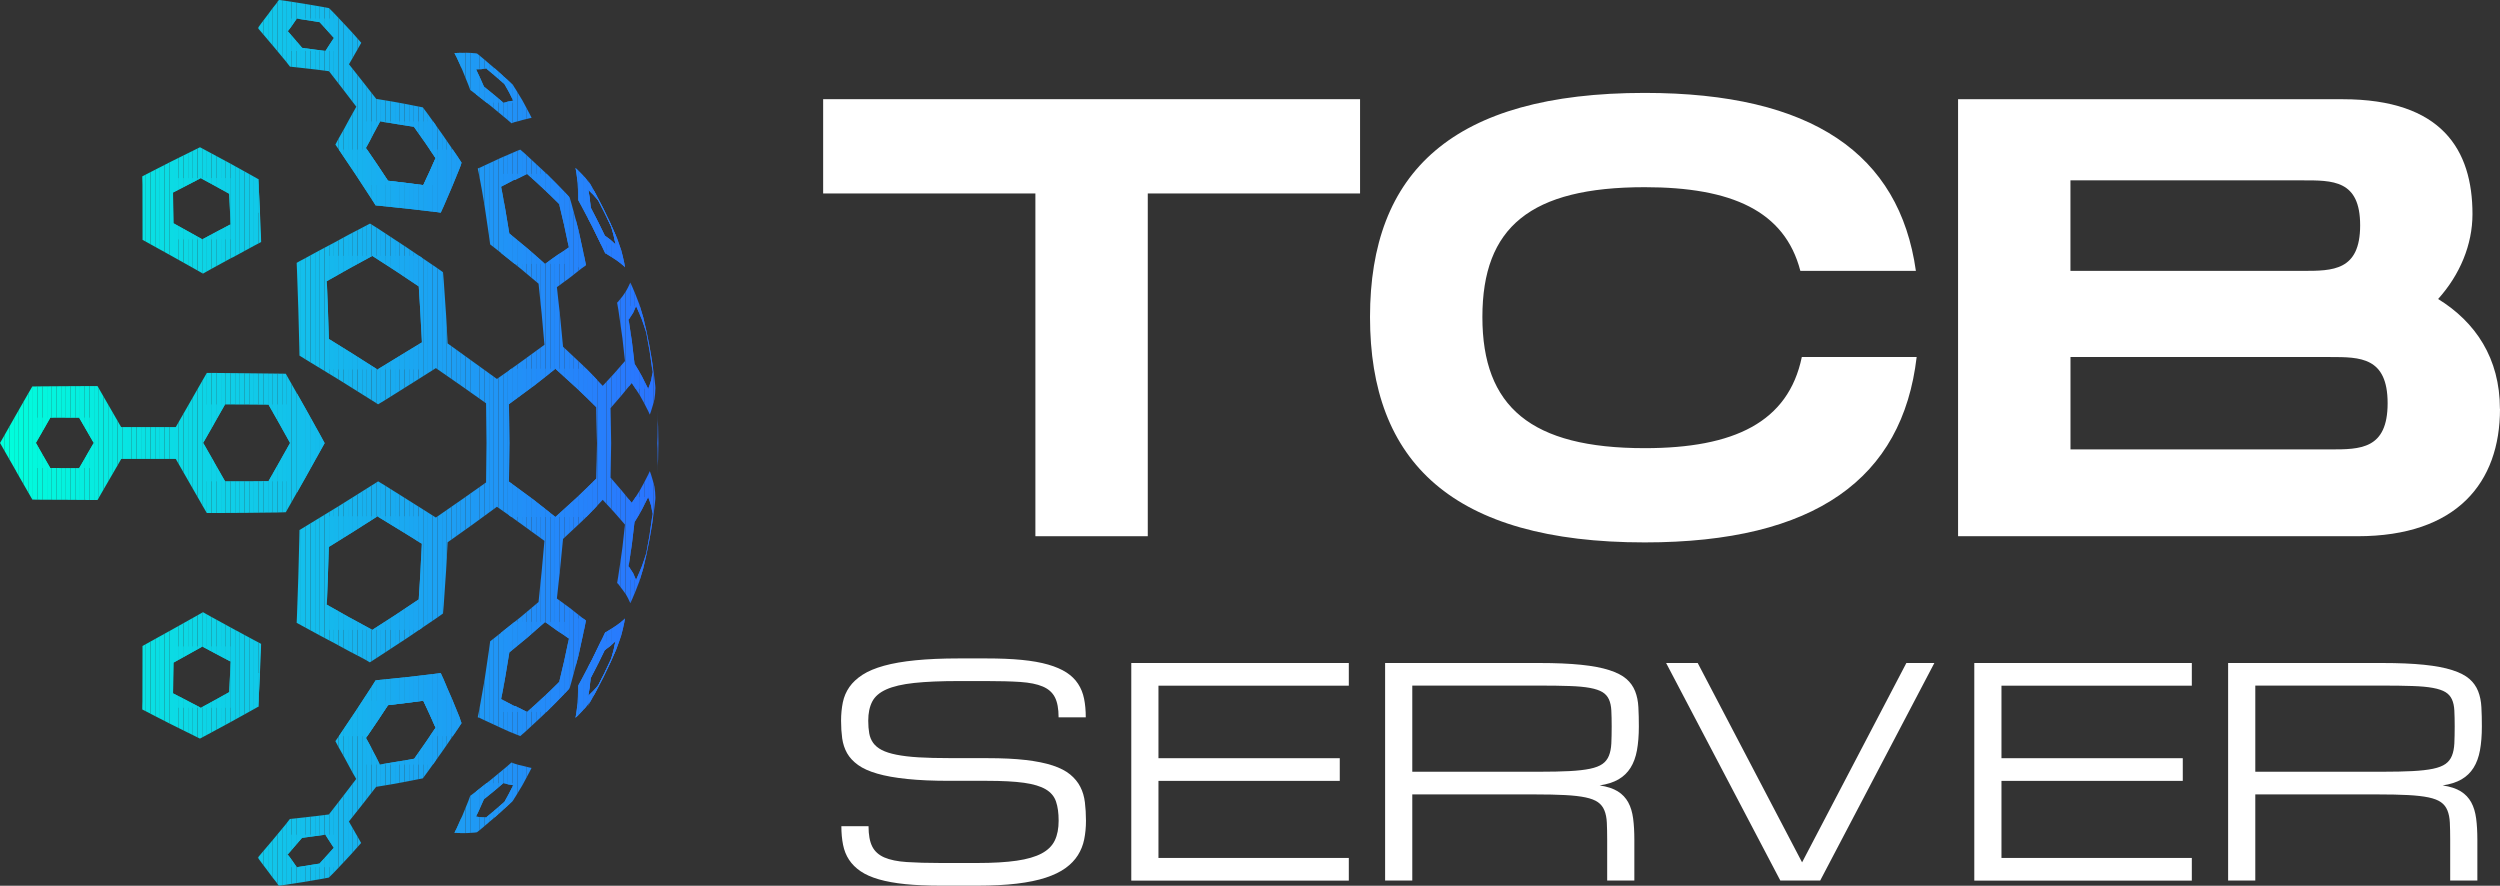
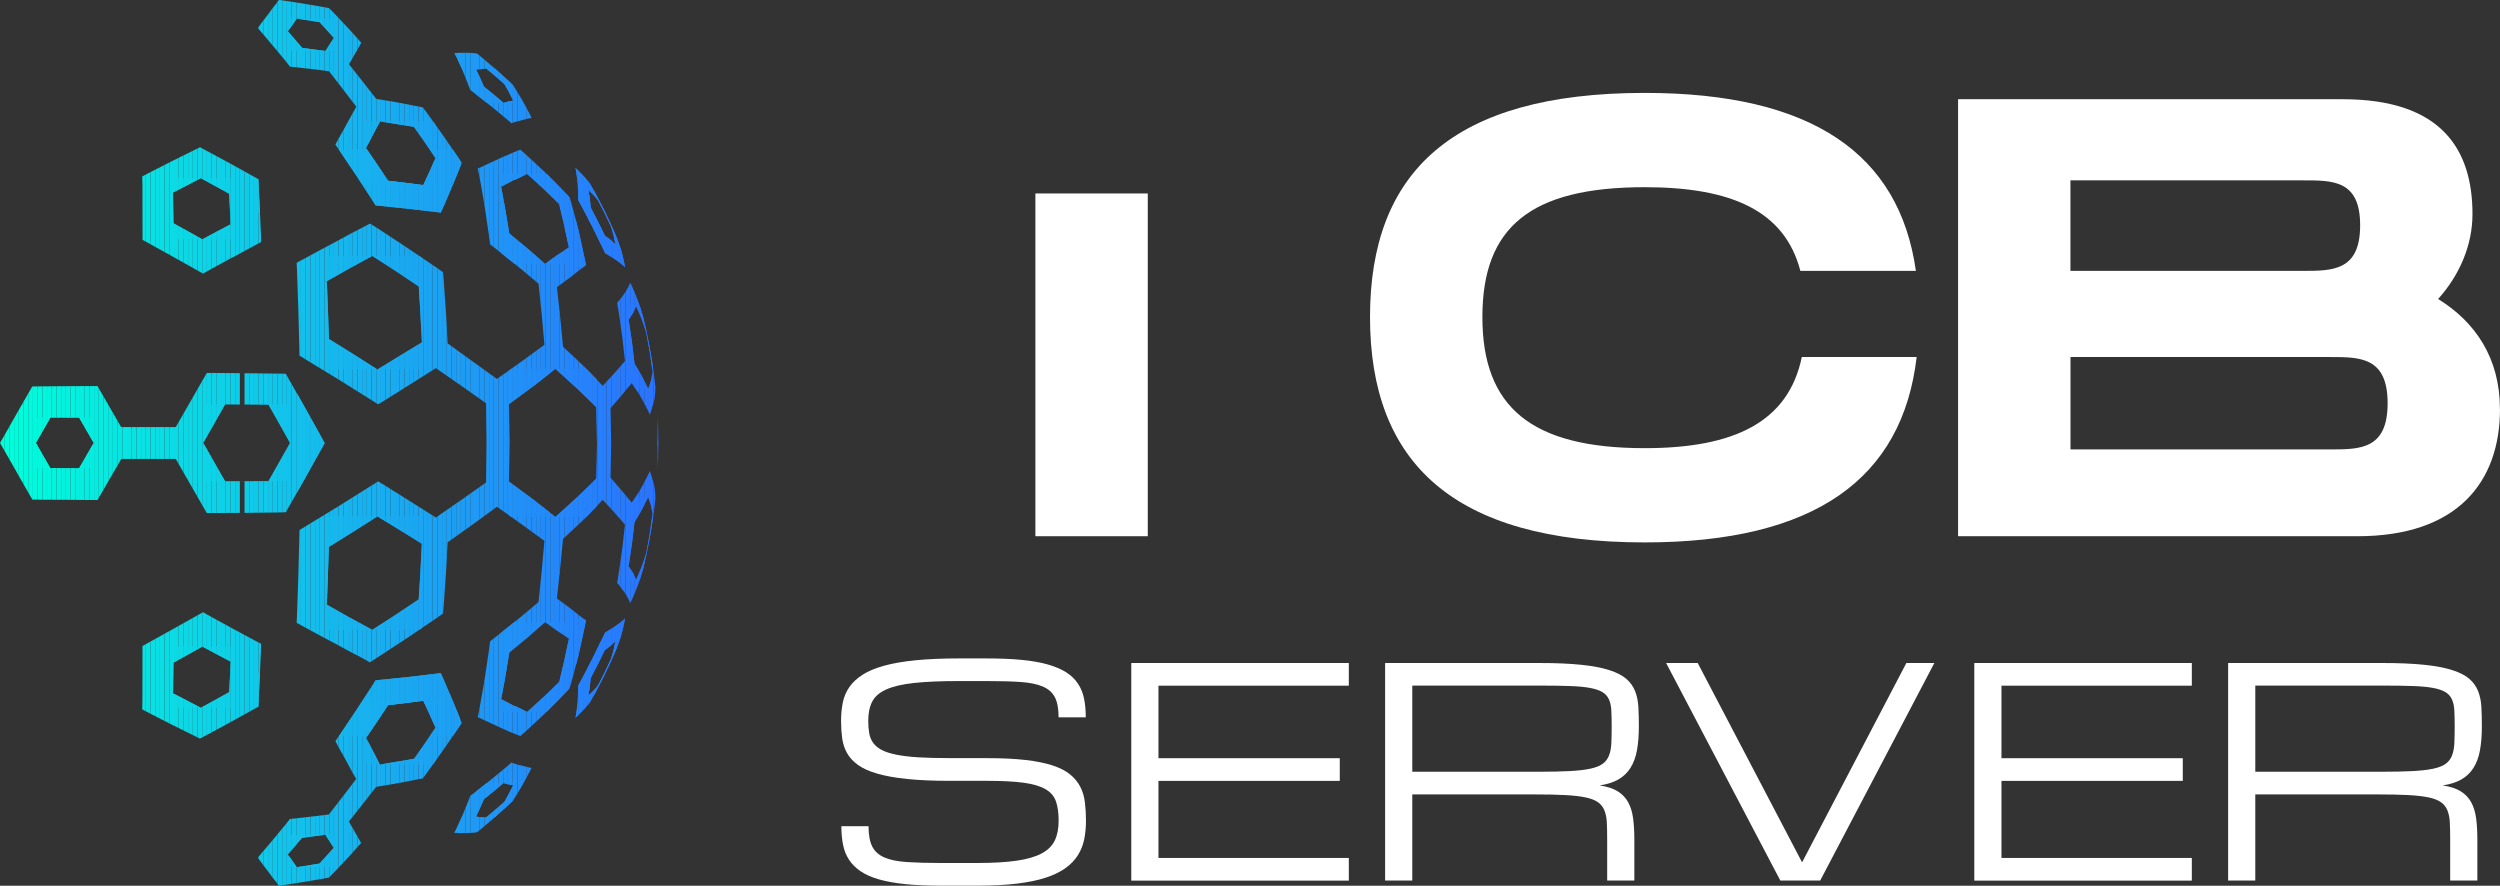
<svg xmlns="http://www.w3.org/2000/svg" id="Capa_1" data-name="Capa 1" viewBox="0 0 577.75 204.7">
  <rect x="0" y="0" width="577.75" height="204.7" fill="#333333" stroke="none" />
  <defs>
    <style>      .cls-1 {        fill: #06ece0;      }      .cls-1, .cls-2, .cls-3, .cls-4, .cls-5, .cls-6, .cls-7, .cls-8, .cls-9, .cls-10, .cls-11, .cls-12, .cls-13, .cls-14, .cls-15, .cls-16, .cls-17, .cls-18, .cls-19, .cls-20, .cls-21, .cls-22, .cls-23, .cls-24, .cls-25, .cls-26, .cls-27, .cls-28, .cls-29, .cls-30, .cls-31, .cls-32, .cls-33, .cls-34, .cls-35, .cls-36, .cls-37, .cls-38, .cls-39, .cls-40, .cls-41, .cls-42, .cls-43, .cls-44, .cls-45, .cls-46, .cls-47, .cls-48, .cls-49, .cls-50, .cls-51, .cls-52, .cls-53, .cls-54, .cls-55, .cls-56, .cls-57, .cls-58, .cls-59, .cls-60, .cls-61, .cls-62, .cls-63, .cls-64, .cls-65, .cls-66, .cls-67, .cls-68, .cls-69, .cls-70, .cls-71, .cls-72, .cls-73, .cls-74, .cls-75, .cls-76, .cls-77, .cls-78, .cls-79, .cls-80, .cls-81, .cls-82, .cls-83, .cls-84, .cls-85, .cls-86, .cls-87, .cls-88, .cls-89, .cls-90, .cls-91, .cls-92, .cls-93, .cls-94, .cls-95, .cls-96, .cls-97, .cls-98, .cls-99, .cls-100, .cls-101, .cls-102, .cls-103, .cls-104, .cls-105, .cls-106, .cls-107, .cls-108, .cls-109, .cls-110, .cls-111, .cls-112, .cls-113, .cls-114, .cls-115, .cls-116, .cls-117, .cls-118, .cls-119, .cls-120, .cls-121, .cls-122, .cls-123, .cls-124, .cls-125, .cls-126, .cls-127, .cls-128, .cls-129, .cls-130, .cls-131, .cls-132, .cls-133, .cls-134, .cls-135, .cls-136, .cls-137, .cls-138, .cls-139, .cls-140, .cls-141, .cls-142 {        stroke-width: 0px;      }      .cls-2 {        fill: #1d9df4;      }      .cls-3 {        fill: #06eae0;      }      .cls-4 {        fill: #0adfe3;      }      .cls-5 {        fill: #1ba5f2;      }      .cls-6 {        fill: #04f1df;      }      .cls-7 {        fill: #16b6ee;      }      .cls-8 {        fill: #05f0df;      }      .cls-9 {        fill: #05eedf;      }      .cls-10 {        fill: #05efdf;      }      .cls-11 {        fill: #228cf9;      }      .cls-12 {        fill: #1f98f5;      }      .cls-13 {        fill: #14bdec;      }      .cls-14 {        fill: #2094f6;      }      .cls-15 {        fill: #0adde4;      }      .cls-16 {        fill: #11c7ea;      }      .cls-17 {        fill: #10c9e9;      }      .cls-18 {        fill: #2977fe;      }      .cls-19 {        fill: #0ed2e7;      }      .cls-20 {        fill: #2095f6;      }      .cls-21 {        fill: #1aa7f2;      }      .cls-22 {        fill: #1aa9f1;      }      .cls-23 {        fill: #228ff8;      }      .cls-24 {        fill: #2879fd;      }      .cls-25 {        fill: #1d9ef4;      }      .cls-26 {        fill: #02fadc;      }      .cls-27 {        fill: #0cd7e5;      }      .cls-28 {        fill: #2389f9;      }      .cls-29 {        fill: #12c3eb;      }      .cls-30 {        fill: #2190f7;      }      .cls-31 {        fill: #14bcec;      }      .cls-32 {        fill: #2a74ff;      }      .cls-33 {        fill: #2487fa;      }      .cls-34 {        fill: #277cfd;      }      .cls-35 {        fill: #14beec;      }      .cls-36 {        fill: #1f97f6;      }      .cls-37 {        fill: #2681fb;      }      .cls-38 {        fill: #07e9e1;      }      .cls-39 {        fill: #0dd3e6;      }      .cls-40 {        fill: #15b7ed;      }      .cls-41 {        fill: #0fcee8;      }      .cls-42 {        fill: #0fcde8;      }      .cls-43 {        fill: #0bdce4;      }      .cls-44 {        fill: #10cbe8;      }      .cls-45 {        fill: #02f8dd;      }      .cls-46 {        fill: #2584fb;      }      .cls-47 {        fill: #17b1ef;      }      .cls-48 {        fill: #13bfec;      }      .cls-49 {        fill: #2680fc;      }      .cls-50 {        fill: #19aaf1;      }      .cls-51 {        fill: none;      }      .cls-52 {        fill: #19abf0;      }      .cls-53 {        fill: #287afd;      }      .cls-54 {        fill: #09e2e3;      }      .cls-55 {        fill: #1f99f5;      }      .cls-56 {        fill: #2976fe;      }      .cls-57 {        fill: #2192f7;      }      .cls-58 {        fill: #06ebe0;      }      .cls-59 {        fill: #12c5ea;      }      .cls-60 {        fill: #238af9;      }      .cls-61 {        fill: #03f6dd;      }      .cls-62 {        fill: #0adee4;      }      .cls-63 {        fill: #13c0eb;      }      .cls-64 {        fill: #238bf9;      }      .cls-65 {        fill: #1ba3f3;      }      .cls-66 {        fill: #2a73ff;      }      .cls-67 {        fill: #2878fe;      }      .cls-68 {        fill: #01fddc;      }      .cls-69 {        fill: #2583fb;      }      .cls-70 {        fill: #2488fa;      }      .cls-71 {        fill: #fff;      }      .cls-72 {        fill: #267ffc;      }      .cls-73 {        fill: #15baed;      }      .cls-74 {        fill: #00ffdb;      }      .cls-75 {        fill: #12c2eb;      }      .cls-76 {        fill: #1e9cf4;      }      .cls-77 {        fill: #2486fa;      }      .cls-78 {        fill: #1ca1f3;      }      .cls-79 {        fill: #08e5e2;      }      .cls-80 {        fill: #15b8ed;      }      .cls-81 {        fill: #01fcdc;      }      .cls-82 {        fill: #1ca0f3;      }      .cls-83 {        fill: #02f9dd;      }      .cls-84 {        fill: #09e0e3;      }      .cls-85 {        fill: #1d9ff4;      }      .cls-86 {        fill: #0dd5e6;      }      .cls-87 {        fill: #02f7dd;      }      .cls-88 {        fill: #0bd9e5;      }      .cls-89 {        fill: #1ca2f3;      }      .cls-90 {        fill: #09e1e3;      }      .cls-143 {        clip-path: url(#clippath);      }      .cls-91 {        fill: #00fedb;      }      .cls-92 {        fill: #17b3ee;      }      .cls-93 {        fill: #0bdbe4;      }      .cls-94 {        fill: #19acf0;      }      .cls-95 {        fill: #0ed1e7;      }      .cls-96 {        fill: #277dfc;      }      .cls-97 {        fill: #0fcce8;      }      .cls-98 {        fill: #1aa8f1;      }      .cls-99 {        fill: #1e9bf5;      }      .cls-100 {        fill: #01fbdc;      }      .cls-101 {        fill: #0bdae5;      }      .cls-102 {        fill: #08e4e2;      }      .cls-103 {        fill: #18afef;      }      .cls-104 {        fill: #0fcfe7;      }      .cls-105 {        fill: #08e3e2;      }      .cls-106 {        fill: #0cd6e6;      }      .cls-107 {        fill: #2093f7;      }      .cls-108 {        fill: #1f96f6;      }      .cls-109 {        fill: #228ef8;      }      .cls-110 {        fill: #08e6e1;      }      .cls-111 {        fill: #0cd8e5;      }      .cls-112 {        fill: #11c6ea;      }      .cls-113 {        fill: #0ed0e7;      }      .cls-114 {        fill: #10cae9;      }      .cls-115 {        fill: #15bbed;      }      .cls-116 {        fill: #12c4ea;      }      .cls-117 {        fill: #287bfd;      }      .cls-118 {        fill: #1ba6f2;      }      .cls-119 {        fill: #17b2ef;      }      .cls-120 {        fill: #03f4de;      }      .cls-121 {        fill: #11c8e9;      }      .cls-122 {        fill: #05ede0;      }      .cls-123 {        fill: #16b5ee;      }      .cls-124 {        fill: #07e8e1;      }      .cls-125 {        fill: #03f5de;      }      .cls-126 {        fill: #277efc;      }      .cls-127 {        fill: #0dd4e6;      }      .cls-128 {        fill: #18b0ef;      }      .cls-129 {        fill: #2191f7;      }      .cls-130 {        fill: #2585fa;      }      .cls-131 {        fill: #13c1eb;      }      .cls-132 {        fill: #18adf0;      }      .cls-133 {        fill: #228df8;      }      .cls-134 {        fill: #2582fb;      }      .cls-135 {        fill: #07e7e1;      }      .cls-136 {        fill: #1ba4f2;      }      .cls-137 {        fill: #04f2de;      }      .cls-138 {        fill: #16b4ee;      }      .cls-139 {        fill: #04f3de;      }      .cls-140 {        fill: #18aef0;      }      .cls-141 {        fill: #1e9af5;      }      .cls-142 {        fill: #2975fe;      }    </style>
    <clipPath id="clippath">
      <path class="cls-51" d="m114.51,187.09q-1,.85-2.1,1.77-.53-.04-1.17-.03t-1.24-.13q.51-1,.91-1.93.46-1.02.92-2.06,1.17-.95,2.26-1.83h0q1.16-.98,2.23-1.89.64.11,1.18.29h0q.6.06,1.1.2-.5.99-1.01,1.97-.46.88-1.01,1.84-.99.87-2.07,1.81h0m-3.16,4.33q1.57-1.32,3.12-2.66h0q1.53-1.36,2.95-2.67.53-.5,1.05-1,.27-.41.61-.92.85-1.34,1.65-2.72.76-1.39,1.56-2.91.27-.54.55-1.08-.25-.05-.5-.1-.77-.17-1.59-.4h0q-.95-.18-1.88-.5-.33-.13-.67-.26-.61.53-1.22,1.07-1.68,1.4-3.46,2.86h0q-1.79,1.43-3.59,2.83-.63.48-1.27.96-.21.59-.43,1.19-.64,1.65-1.34,3.28-.65,1.53-1.35,3.03-.21.48-.52,1.02.44-.02.79.04,1,.08,2.05.04.92-.03,1.8-.11.29-.03.57-.08.56-.45,1.12-.91Zm-68.13-29.53q-1.64-.82-3.22-1.66,0-1.75.04-3.52.02-1.79.06-3.59,1.65-.91,3.31-1.84,1.67-.93,3.36-1.87,1.65.87,3.26,1.74h0q1.62.87,3.24,1.71-.07,1.79-.13,3.57-.06,1.75-.15,3.51-1.64.91-3.24,1.8h0q-1.68.92-3.33,1.82-1.56-.84-3.19-1.66Zm-8.56,2.98q2.52,1.27,4.96,2.54,2.48,1.23,4.92,2.44.8.42,1.67.83.83-.45,1.72-.92,2.5-1.34,5.02-2.71h0q2.48-1.36,4.98-2.76.89-.49,1.78-1,.02-.88.08-1.81.12-2.63.25-5.31.13-2.72.25-5.47.01-.95.05-1.92-.87-.45-1.72-.91-2.44-1.34-4.95-2.67h0q-2.48-1.38-5.02-2.75-.88-.49-1.74-.98-.94.53-1.84,1.04-2.55,1.45-5.17,2.9-2.59,1.45-5.17,2.87-.89.5-1.8,1,0,.97,0,1.94-.03,2.77-.01,5.51,0,2.7-.01,5.37-.03.92-.05,1.84.89.45,1.79.91Zm5.37-116.86q-.04-1.77-.04-3.53,1.59-.84,3.22-1.66,1.63-.83,3.19-1.66,1.65.9,3.33,1.81s0,0,0,0q1.61.89,3.25,1.8.09,1.76.15,3.51.06,1.78.13,3.57-1.63.84-3.24,1.71h0q-1.61.87-3.26,1.74-1.69-.95-3.36-1.87-1.66-.92-3.31-1.84-.05-1.8-.06-3.59Zm-7.11-5.42q.01,2.67.01,5.37-.01,2.74.01,5.51,0,.97,0,1.94.91.49,1.8,1,2.58,1.43,5.17,2.87,2.61,1.46,5.21,2.92.86.49,1.79,1.02.86-.49,1.74-.98,2.54-1.37,5.02-2.75s0,0,.05.02q2.47-1.35,4.91-2.68.86-.47,1.72-.91-.04-.97-.05-1.92-.12-2.75-.25-5.47-.13-2.68-.25-5.32-.07-.92-.09-1.81-.88-.49-1.77-1-2.44-1.36-4.98-2.76h0q-2.52-1.36-5.02-2.7-.89-.47-1.72-.92-.88.41-1.68.83-2.44,1.21-4.92,2.44-2.44,1.27-4.96,2.54-.9.45-1.79.92.03.91.05,1.83ZM111.33,15.96q.55-.07,1.08-.1,1.09.92,2.1,1.77,1.08.93,2.07,1.81.55.95,1.09,1.93.44.89.93,1.88-.5.13-1.1.2-.54.17-1.17.28-1.07-.9-2.23-1.88-1.09-.88-2.26-1.84-.45-1.03-.91-2.05-.41-.94-.91-1.94.67-.03,1.33-.04Zm-1.66-3.66q-.88-.09-1.8-.11-.96.04-2.05.04-.35.05-.79.04.31.54.52,1.02.71,1.5,1.35,3.02.69,1.64,1.33,3.29.22.59.44,1.19.63.48,1.27.96,1.8,1.4,3.59,2.83,1.78,1.46,3.46,2.86.62.53,1.23,1.06.33-.14.67-.27,1-.23,1.88-.5.82-.22,1.59-.39.26-.06.5-.1-.27-.54-.55-1.09-.8-1.51-1.56-2.91-.8-1.37-1.65-2.72-.34-.5-.61-.91-.52-.5-1.05-1-1.42-1.3-2.95-2.67-1.55-1.34-3.12-2.65-.55-.46-1.12-.92-.28-.04-.57-.08Zm9.31,29.3q1.45-.74,2.83-1.41,1.89,1.66,3.81,3.47s0,0,0,0q1.78,1.67,3.6,3.49.58,2.38,1.15,4.86.57,2.58,1.09,5.15-1.24.92-2.62,1.76h0q-1.42.98-2.88,2.08-2.01-1.82-4.05-3.57h0q-2.05-1.68-4.21-3.48-.43-2.75-.92-5.53-.45-2.63-.97-5.27,1.59-.85,3.11-1.64.06.09.07.09Zm4.29,47.65q2.62-2.03,5.08-4.03,2.59,2.33,5.03,4.58h0q2.3,2.17,4.45,4.33.1,4.08.14,8.29-.03,4.08-.14,8.16-2.16,2.17-4.45,4.33h0q-2.45,2.25-5.03,4.57-2.47-2-5.09-4.03h0q-2.76-2.04-5.64-4.15.08-4.46.1-8.9-.03-4.55-.1-9,2.88-2.12,5.64-4.16h0Zm-47.49-17.67q-.13-3.33-.25-6.6,2.68-1.51,5.32-3.01,2.63-1.42,5.2-2.83,2.73,1.76,5.42,3.5h0q2.68,1.78,5.31,3.55.2,3.18.39,6.42.16,3.23.32,6.52-2.49,1.51-5.03,3.06h0q-2.6,1.57-5.23,3.2-2.77-1.79-5.57-3.54-2.83-1.78-5.66-3.52-.09-3.36-.21-6.74Zm5.07,71.17q-2.64-1.49-5.32-3.01.12-3.27.25-6.61.12-3.37.21-6.73,2.84-1.74,5.66-3.53,2.79-1.76,5.57-3.54,2.63,1.64,5.23,3.2s0,0,0,0q2.54,1.54,5.01,3.12-.13,3.22-.29,6.45-.2,3.24-.4,6.42-2.63,1.77-5.31,3.55h0q-2.69,1.73-5.42,3.49-2.57-1.4-5.2-2.83Zm44.78,18.31q-1.92,1.81-3.81,3.47-1.38-.67-2.83-1.41s0,0-.06.08q-1.53-.79-3.12-1.64.53-2.63.98-5.26.49-2.78.92-5.53,2.16-1.79,4.21-3.47,2.04-1.75,4.05-3.56,1.47,1.09,2.89,2.07,1.37.85,2.62,1.77-.51,2.56-1.09,5.14-.57,2.48-1.15,4.86-1.81,1.82-3.6,3.49h0Zm24.52-37.62q-.37,2.15-.8,4.42-.47,1.51-1.01,3-.64,1.59-1.35,3.15-.3-.71-.67-1.55h0q-.49-.74-1.05-1.61.38-2.46.75-5.03.32-2.57.61-5.15.9-1.41,1.74-2.97h0q.76-1.46,1.42-2.83.39,1.01.69,2.02.21,1,.33,1.87-.32,2.41-.67,4.69Zm-1.81-49.58q.54,1.5,1.01,3.01.43,2.27.8,4.42.35,2.28.67,4.69-.12.87-.33,1.87-.3,1.01-.69,2.01-.66-1.37-1.42-2.83h0q-.84-1.56-1.74-2.97-.29-2.57-.61-5.15-.37-2.57-.75-5.02.55-.87,1.05-1.62h0q.37-.84.67-1.54.71,1.56,1.35,3.14ZM67.59,5.74q.5-.73,1-1.44,1.29.17,2.68.4,1.3.2,2.6.42.77.87,1.62,1.79.84.93,1.67,1.86-.48.73-.96,1.47s0,0,0,0q-.49.76-.99,1.54-1.27-.16-2.62-.34-1.44-.22-2.77-.38-.79-.96-1.68-1.96h0q-.81-.94-1.64-1.89.61-.74,1.11-1.49Zm18.65,25.3h0q.81-1.49,1.6-2.96,1.96.25,4,.62,1.91.28,3.81.6,1.28,1.79,2.53,3.58,1.22,1.8,2.48,3.65-.66,1.53-1.36,3.07-.75,1.55-1.48,3.18-1.98-.25-4.02-.52-2.08-.28-4.14-.49-1.24-1.9-2.52-3.8s0,0,0,0q-1.3-1.9-2.58-3.77.88-1.54,1.66-3.12Zm-3.91-6.36q-.84,1.44-1.65,2.96s0,0,0,0q-1.16,2.21-2.46,4.43-.35.68-.71,1.35.56.8,1.06,1.54,1.81,2.66,3.6,5.35h0q1.79,2.72,3.61,5.53.52.81,1.04,1.64.85.04,1.77.16,3,.31,5.93.62,2.9.35,5.71.67.78.07,1.62.22.32-.68.63-1.37.98-2.36,1.97-4.58.91-2.22,1.78-4.34.25-.6.43-1.27-.44-.68-.94-1.44-1.77-2.59-3.45-5.03-1.72-2.44-3.49-4.88-.57-.75-1.07-1.43-.71-.11-1.49-.29-2.69-.55-5.36-1.02-1.97-.35-3.92-.65-3.17-4.09-6.29-8,.46-.81.92-1.59h0q.71-1.26,1.41-2.47.25-.45.51-.9-.52-.6-1.05-1.19-1.28-1.47-2.7-2.96-1.35-1.43-2.64-2.8-.59-.55-1.08-1.07-.78-.15-1.55-.29-2.1-.39-4.09-.7-2.09-.33-4.27-.67-.77-.1-1.64-.23-.36.4-.61.84-.91,1.07-1.72,2.24-.92,1.19-1.84,2.43-.35.48-.71.99.45.56.99,1.16,1.36,1.57,2.67,3.15s0,0,0,0q1.36,1.64,2.76,3.32.46.62,1,1.29.88.09,1.77.19,2.29.26,4.5.51,1.41.19,2.75.36,3.14,4.02,6.31,8.2ZM9.94,105.25q-.83-1.46-1.65-2.9.83-1.42,1.66-2.89h0q.84-1.46,1.66-2.91,1.67,0,3.35-.02s0,.02,0,.02q1.67,0,3.35,0,.83,1.46,1.67,2.89.84,1.47,1.68,2.92-.84,1.45-1.68,2.91s0,0,0,.02q-.83,1.45-1.67,2.88-1.67,0-3.36,0-1.67,0-3.34-.02-.83-1.45-1.66-2.88h0Zm39.55,1.54q-1.27-2.21-2.54-4.44,1.27-2.24,2.54-4.45v-.02q1.26-2.21,2.51-4.41,2.53,0,5.05.02,2.52.02,5.02.04,1.25,2.21,2.5,4.4h0q1.24,2.22,2.47,4.44-1.23,2.18-2.47,4.4h0q-1.25,2.22-2.5,4.4-2.5.02-5.02.04-2.52,0-5.05,0-1.26-2.19-2.52-4.41v-.02Zm-8.88-.75q1.28,2.23,2.55,4.45s0-.02,0,0q1.79,3.13,3.57,6.24.52.92,1.06,1.83,1.03,0,2.07,0,3.57-.03,7.12-.04,3.54-.06,7.03-.08,1.01-.02,2.03-.06.51-.88,1.03-1.8,1.77-3.11,3.51-6.2h0q1.73-3.07,3.45-6.19.5-.9.99-1.78-.5-.93-.99-1.83-1.72-3.12-3.45-6.2h0q-1.75-3.09-3.51-6.2-.51-.89-1.03-1.81-1.02-.04-2.01-.03-3.51-.04-7.03-.08-3.56-.04-7.13-.07-1.04,0-2.08,0-.53.91-1.05,1.83-1.78,3.12-3.57,6.24h0q-1.28,2.22-2.55,4.44-6.31,0-12.62,0-.84-1.45-1.67-2.89-1.37-2.37-2.74-4.75-.54-.91-1.06-1.84-1.05,0-2.11,0-2.72,0-5.45.03s0,0,0,0q-2.72.02-5.43.04-1.05.02-2.08.03-.52.9-1.05,1.82-1.35,2.36-2.69,4.7h0q-1.35,2.37-2.68,4.73-.52.9-1.03,1.8.51.87,1.03,1.81,1.34,2.35,2.68,4.69v.04q1.36,2.36,2.71,4.72.52.91,1.05,1.83,1.04,0,2.08.03,2.71.02,5.41.02,2.73.03,5.46.04,1.05,0,2.11,0,.54-.92,1.06-1.85,1.37-2.36,2.74-4.72h0q.84-1.46,1.68-2.91h12.61Zm30.66,93.96q-1.39.22-2.68.41-.5-.71-1-1.44-.51-.75-1.11-1.49.83-.95,1.64-1.9h0q.9-1,1.68-1.95,1.34-.17,2.77-.38,1.35-.19,2.62-.35.5.79.99,1.55.48.75.96,1.48-.83.94-1.67,1.86h0q-.85.93-1.63,1.79-1.3.21-2.6.41Zm20.57-23.99q-2.05.36-4.07.68-.71-1.53-1.53-3.02h0q-.78-1.59-1.66-3.13,1.27-1.87,2.58-3.79,1.27-1.9,2.51-3.79,2.07-.23,4.14-.5,2.03-.27,4.02-.52.73,1.62,1.48,3.17.7,1.54,1.36,3.07-1.27,1.85-2.49,3.65h0q-1.25,1.79-2.46,3.51-1.99.39-3.89.67Zm-4.9,5.83q1.95-.3,3.92-.65,2.68-.47,5.36-1.02.79-.17,1.49-.29.5-.68,1.06-1.43,1.77-2.43,3.5-4.88h0q1.67-2.43,3.45-5.03.44-.67.94-1.43-.24-.6-.43-1.27-.88-2.13-1.78-4.34-1-2.22-1.97-4.59-.31-.67-.63-1.36-.84.14-1.62.21-2.81.33-5.71.68-2.93.3-5.93.61-.91.12-1.77.17-.52.81-1.04,1.64-1.83,2.81-3.61,5.53-1.79,2.69-3.6,5.36-.56.79-1.06,1.53.36.67.71,1.35,1.29,2.22,2.45,4.43h0q.8,1.52,1.65,2.96-3.16,4.18-6.31,8.2-1.34.17-2.75.35-2.22.25-4.5.51-.89.09-1.77.19-.54.66-1,1.29-1.4,1.68-2.75,3.32h0q-1.31,1.59-2.67,3.15-.54.61-.99,1.17.36.49.72.99.92,1.24,1.83,2.43.81,1.16,1.72,2.24.25.44.61.83.87-.12,1.63-.23,2.08-.29,4.27-.66,1.99-.31,4.09-.7.78-.15,1.55-.29.49-.51,1.08-1.07,1.29-1.36,2.64-2.79h0q1.41-1.5,2.69-2.96.53-.59,1.05-1.18-.25-.45-.51-.91-.69-1.21-1.41-2.46-.46-.79-.91-1.59,3.13-3.91,6.29-8Zm52.87-26.54h0q-.76,1.51-1.54,3.02-.52.68-1.04,1.23-.61.64-1.26,1.25.14-.89.29-1.9.11-1.02.23-2.17.83-1.59,1.69-3.28.8-1.6,1.57-3.21.69-.49,1.34-1,.6-.52,1.16-1.08-.21,1.08-.47,2.17h0q-.24.95-.53,1.89-.72,1.53-1.46,3.07Zm-2.58-110.16q.51.55,1.04,1.23.78,1.51,1.54,3.03h0q.74,1.52,1.46,3.07.29.93.53,1.89.26,1.08.47,2.17-.56-.55-1.16-1.08-.65-.5-1.34-.99-.78-1.61-1.57-3.21-.87-1.71-1.69-3.28-.13-1.14-.23-2.17h0q-.16-1.01-.29-1.9.65.61,1.26,1.24Zm5.37,9.93c-1.98-4.69-4.25-9.21-6.78-13.58q.28.54.55,1.08-.49-.69-1.03-1.37-.82-.92-1.72-1.79-.34-.36-.63-.6.09.37.16.75.19,1.29.36,2.72h0q.08,1.47.08,2.95.03.52,0,.94.39.71.79,1.44,1.27,2.37,2.46,4.67,1.21,2.42,2.37,4.86.3.64.65,1.39.31.13.66.37,1.04.62,1.99,1.27.82.59,1.55,1.22.19.18.38.37-.08-.48-.17-.96-.29-1.44-.71-2.97-.45-1.39-.96-2.76s0,0,.02,0Zm9.31,54.8c.15-2.49.24-4.99.24-7.52s-.08-5.03-.24-7.52c.05.92.06,1.09.09,2.23h0q0,1.95-.04,4.01-.03.61-.05,1.36.03.61.05,1.21.05,2.06.04,4h0c-.04,1.13-.04,1.31-.09,2.23Zm-3.24,21.44c1.03-4.22,1.84-8.53,2.43-12.92.08-.7.09-.71.19-1.54q.07-.61.15-1.33.02-.23.03-.49-.03-1.34-.22-2.57-.34-1.36-.81-2.84-.13-.36-.27-.74-.19.47-.37.81-.91,1.84-1.94,3.66h0q-.89,1.45-1.86,2.86-2.22-2.78-4.9-5.83.1-3.98.14-7.96-.04-4.11-.14-8.1,2.69-3.04,4.9-5.83.96,1.42,1.86,2.86h0q1.04,1.81,1.94,3.66.18.35.37.81.13-.36.27-.74.48-1.47.81-2.83.19-1.24.22-2.58-.01-.24-.03-.49-.08-.72-.15-1.32c-.09-.72-.09-.73-.19-1.55-.58-4.38-1.39-8.69-2.43-12.91q-.43-1.52-.91-3.03-.76-2.05-1.63-4.07-.25-.55-.46-.99-.07.15-.15.3-.38.88-.92,1.79h0q-.67,1.08-1.54,2.06-.2.3-.45.49.15.82.29,1.62.49,3.23.94,6.57.32,2.65.59,5.3-2.33,2.78-5.14,5.73-2.08-2.23-4.31-4.48h0q-2.36-2.23-4.86-4.56-.62-6.93-1.42-13.77,1.45-1.1,2.85-2.08h0q1.65-1.33,3.19-2.51.34-.26.67-.51-.15-.79-.31-1.57-.68-3.28-1.4-6.45-.8-3.18-1.65-6.24-.2-.68-.4-1.37-.49-.52-.97-1.04-2.21-2.3-4.47-4.53h0q-2.37-2.24-4.84-4.5-.6-.54-1.13-.98-.39.16-.79.31-1.77.8-3.73,1.61h0q-2.06.94-4.22,1.97-.51.27-1.09.47.17.78.32,1.56.68,3.51,1.24,6.97.54,3.6,1.08,7.3.14.9.23,1.72.67.49,1.38,1.07,2.9,2.3,5.68,4.55h0q2.11,1.78,4.12,3.45.78,7.04,1.36,14.13-2.54,1.87-5.22,3.8h0q-2.81,2.04-5.76,4.09-5.54-4.03-11.39-8.21-.17-3.26-.35-6.44-.26-4.1-.56-8.16-.09-.96-.16-1.86-.75-.51-1.55-1.09-3.34-2.29-6.72-4.55h0q-3.48-2.32-7.01-4.61-.79-.49-1.59-.99-.75.39-1.5.79-3.37,1.72-6.73,3.59-3.52,1.84-7.04,3.79-.87.43-1.68.91.03.96.08,1.95.15,4.28.3,8.64.13,4.4.23,8.82,0,1,.04,2.03.89.54,1.77,1.09,3.77,2.29,7.48,4.56,3.67,2.31,7.28,4.56.83.54,1.64,1.04.81-.48,1.61-.97,3.41-2.17,6.76-4.24h0q2.51-1.61,4.98-3.15,5.95,4.1,11.6,8.12.08,4.6.1,9.2-.03,4.58-.1,9.1-5.65,4.02-11.6,8.11-2.47-1.53-4.98-3.14h0q-3.34-2.08-6.76-4.25-.8-.49-1.6-.97-.82.5-1.65,1.04-3.61,2.25-7.28,4.57-3.71,2.27-7.47,4.56-.89.55-1.78,1.08-.03,1.03-.04,2.04-.09,4.42-.23,8.82-.15,4.36-.3,8.64-.05.99-.08,1.95.82.48,1.69.91,3.52,1.95,7.03,3.78,3.36,1.87,6.73,3.59.75.4,1.45.85.84-.54,1.64-1.05,3.53-2.29,7.01-4.59s0,0,0,0q3.38-2.26,6.72-4.56.79-.57,1.55-1.09.07-.89.16-1.85.3-4.06.56-8.16.18-3.18.35-6.45,5.83-4.09,11.39-8.21,2.95,2.05,5.76,4.09h0q2.68,1.92,5.22,3.79-.61,7.19-1.36,14.13-2.01,1.67-4.11,3.46-2.79,2.24-5.69,4.54-.71.59-1.38,1.08-.09.82-.23,1.72-.53,3.71-1.08,7.3-.62,3.55-1.24,6.97-.16.78-.32,1.56.58.19,1.08.47,2.17,1.03,4.22,1.96h0q1.89.91,3.73,1.61.4.17.79.32.53-.44,1.13-.98,2.48-2.26,4.84-4.51h0q2.26-2.22,4.47-4.53.49-.52.97-1.04.2-.68.4-1.37.85-3.07,1.66-6.24.72-3.18,1.4-6.45.16-.79.31-1.58-.33-.24-.67-.5-1.54-1.19-3.2-2.52-1.39-.98-2.84-2.07.77-6.74,1.42-13.77,2.5-2.31,4.86-4.55h0q2.23-2.24,4.31-4.49,2.81,2.95,5.14,5.73-.27,2.65-.59,5.29-.45,3.35-.97,6.7-.11.69-.25,1.5.25.19.45.49.83,1.11,1.54,2.07h0q.54.92.92,1.79.08.16.15.3.22-.44.46-1,.87-2.01,1.63-4.06.48-1.51.91-3.03Zm-12.84,31.9c2.53-4.36,4.79-8.9,6.77-13.57h0s0,0-.02-.02q.52-1.36.97-2.75h0q.42-1.53.71-2.97.09-.49.17-.97-.19.19-.38.38-.73.63-1.55,1.21-.96.67-1.99,1.27-.35.24-.66.37-.35.75-.65,1.38-1.17,2.44-2.37,4.86-1.19,2.3-2.46,4.68-.4.72-.79,1.44.03.42,0,.95,0,1.49-.08,2.95-.17,1.42-.36,2.71-.07.38-.16.75.29-.25.57-.5.96-.97,1.78-1.89.53-.67,1.03-1.38-.27.55-.54,1.08Z" />
    </clipPath>
  </defs>
  <g class="cls-143">
    <rect class="cls-46" x="133" y="142.93" width=".68" height="22.96" />
    <rect class="cls-69" x="133.68" y="142.93" width="1.09" height="22.96" />
    <rect class="cls-134" x="134.77" y="142.93" width="1.09" height="22.96" />
    <rect class="cls-37" x="135.85" y="142.93" width="1.09" height="22.96" />
    <rect class="cls-49" x="136.94" y="142.93" width="1.09" height="22.96" />
    <rect class="cls-72" x="138.03" y="142.93" width="1.09" height="22.96" />
    <rect class="cls-126" x="139.11" y="142.93" width="1.09" height="22.96" />
    <rect class="cls-96" x="140.2" y="142.93" width="1.09" height="22.96" />
    <rect class="cls-34" x="141.29" y="142.93" width="1.09" height="22.96" />
    <rect class="cls-117" x="142.37" y="142.93" width="1.09" height="22.96" />
    <rect class="cls-53" x="143.46" y="142.93" width=".98" height="22.96" />
    <rect class="cls-63" x="68.56" y="34.59" width=".99" height="135.53" />
    <rect class="cls-48" x="69.56" y="34.59" width="1.09" height="135.53" />
    <rect class="cls-35" x="70.64" y="34.59" width="1.09" height="135.53" />
    <rect class="cls-13" x="71.73" y="34.59" width="1.09" height="135.53" />
    <rect class="cls-31" x="72.82" y="34.59" width="1.09" height="135.53" />
    <rect class="cls-115" x="73.9" y="34.59" width="1.09" height="135.53" />
    <rect class="cls-73" x="74.99" y="34.59" width="1.09" height="135.53" />
    <rect class="cls-80" x="76.08" y="34.59" width="1.09" height="135.53" />
    <rect class="cls-40" x="77.16" y="34.59" width="1.09" height="135.53" />
    <rect class="cls-7" x="78.25" y="34.59" width="1.09" height="135.53" />
    <rect class="cls-123" x="79.34" y="34.59" width="1.09" height="135.53" />
    <rect class="cls-138" x="80.43" y="34.59" width="1.09" height="135.53" />
    <rect class="cls-92" x="81.51" y="34.59" width="1.09" height="135.53" />
    <rect class="cls-119" x="82.6" y="34.59" width="1.09" height="135.53" />
    <rect class="cls-47" x="83.69" y="34.59" width="1.09" height="135.53" />
    <rect class="cls-128" x="84.77" y="34.59" width="1.09" height="135.53" />
    <rect class="cls-103" x="85.86" y="34.59" width="1.09" height="135.53" />
    <rect class="cls-140" x="86.95" y="34.59" width="1.09" height="135.53" />
    <rect class="cls-132" x="88.03" y="34.59" width="1.09" height="135.53" />
    <rect class="cls-94" x="89.12" y="34.59" width="1.09" height="135.53" />
    <rect class="cls-52" x="90.21" y="34.59" width="1.09" height="135.53" />
    <rect class="cls-50" x="91.29" y="34.59" width="1.09" height="135.53" />
    <rect class="cls-22" x="92.38" y="34.59" width="1.09" height="135.53" />
    <rect class="cls-98" x="93.47" y="34.59" width="1.09" height="135.53" />
    <rect class="cls-21" x="94.55" y="34.59" width="1.09" height="135.53" />
    <rect class="cls-118" x="95.64" y="34.59" width="1.09" height="135.53" />
    <rect class="cls-5" x="96.73" y="34.59" width="1.09" height="135.53" />
    <rect class="cls-136" x="97.81" y="34.59" width="1.09" height="135.53" />
    <rect class="cls-65" x="98.9" y="34.59" width="1.09" height="135.53" />
    <rect class="cls-89" x="99.99" y="34.59" width="1.09" height="135.53" />
    <rect class="cls-78" x="101.07" y="34.59" width="1.09" height="135.53" />
    <rect class="cls-82" x="102.16" y="34.59" width="1.09" height="135.53" />
    <rect class="cls-85" x="103.25" y="34.59" width="1.09" height="135.53" />
    <rect class="cls-25" x="104.34" y="34.59" width="1.09" height="135.53" />
    <rect class="cls-2" x="105.42" y="34.59" width="1.09" height="135.53" />
    <rect class="cls-76" x="106.51" y="34.59" width="1.09" height="135.53" />
    <rect class="cls-99" x="107.6" y="34.59" width="1.09" height="135.53" />
    <rect class="cls-141" x="108.68" y="34.59" width="1.09" height="135.53" />
    <rect class="cls-55" x="109.77" y="34.59" width="1.09" height="135.53" />
    <rect class="cls-12" x="110.86" y="34.59" width="1.09" height="135.53" />
    <rect class="cls-36" x="111.94" y="34.59" width="1.09" height="135.53" />
    <rect class="cls-108" x="113.03" y="34.59" width="1.09" height="135.53" />
    <rect class="cls-20" x="114.12" y="34.59" width="1.09" height="135.53" />
    <rect class="cls-14" x="115.2" y="34.59" width="1.09" height="135.53" />
    <rect class="cls-107" x="116.29" y="34.59" width="1.09" height="135.53" />
    <rect class="cls-57" x="117.38" y="34.59" width="1.09" height="135.53" />
    <rect class="cls-129" x="118.46" y="34.59" width="1.09" height="135.53" />
    <rect class="cls-30" x="119.55" y="34.59" width="1.09" height="135.53" />
    <rect class="cls-23" x="120.64" y="34.59" width="1.09" height="135.53" />
    <rect class="cls-109" x="121.72" y="34.59" width="1.09" height="135.53" />
    <rect class="cls-133" x="122.81" y="34.59" width="1.09" height="135.53" />
    <rect class="cls-11" x="123.9" y="34.59" width="1.09" height="135.53" />
    <rect class="cls-64" x="124.98" y="34.59" width="1.09" height="135.53" />
    <rect class="cls-60" x="126.07" y="34.59" width="1.09" height="135.53" />
    <rect class="cls-28" x="127.16" y="34.59" width="1.09" height="135.53" />
    <rect class="cls-70" x="128.25" y="34.59" width="1.09" height="135.53" />
    <rect class="cls-33" x="129.33" y="34.59" width="1.09" height="135.53" />
    <rect class="cls-77" x="130.42" y="34.59" width="1.09" height="135.53" />
    <rect class="cls-130" x="131.51" y="34.59" width="1.09" height="135.53" />
    <rect class="cls-46" x="132.59" y="34.59" width="1.09" height="135.53" />
    <rect class="cls-69" x="133.68" y="34.59" width="1.09" height="135.53" />
    <rect class="cls-134" x="134.77" y="34.59" width="1.09" height="135.53" />
    <rect class="cls-37" x="135.85" y="34.59" width="1.09" height="135.53" />
    <rect class="cls-49" x="136.94" y="34.59" width="1.09" height="135.53" />
    <rect class="cls-72" x="138.03" y="34.59" width="1.09" height="135.53" />
    <rect class="cls-126" x="139.11" y="34.59" width="1.09" height="135.53" />
    <rect class="cls-96" x="140.2" y="34.59" width="1.09" height="135.53" />
    <rect class="cls-34" x="141.29" y="34.59" width="1.09" height="135.53" />
    <rect class="cls-117" x="142.37" y="34.59" width="1.09" height="135.53" />
    <rect class="cls-53" x="143.46" y="34.59" width="1.09" height="135.53" />
    <rect class="cls-24" x="144.55" y="34.59" width="1.09" height="135.53" />
    <rect class="cls-67" x="145.63" y="34.59" width="1.09" height="135.53" />
    <rect class="cls-18" x="146.72" y="34.59" width="1.09" height="135.53" />
    <rect class="cls-56" x="147.81" y="34.59" width="1.09" height="135.53" />
    <rect class="cls-142" x="148.89" y="34.59" width="1.09" height="135.53" />
    <rect class="cls-32" x="149.98" y="34.59" width="1.09" height="135.53" />
    <rect class="cls-66" x="151.07" y="34.59" width=".4" height="135.53" />
    <rect class="cls-66" x="151.91" y="94.83" width=".24" height="15.04" />
    <rect class="cls-46" x="133" y="38.81" width=".68" height="22.96" />
    <rect class="cls-69" x="133.68" y="38.81" width="1.09" height="22.96" />
    <rect class="cls-134" x="134.77" y="38.81" width="1.09" height="22.96" />
    <rect class="cls-37" x="135.85" y="38.81" width="1.09" height="22.96" />
    <rect class="cls-49" x="136.94" y="38.81" width="1.09" height="22.96" />
    <rect class="cls-72" x="138.03" y="38.81" width="1.09" height="22.96" />
    <rect class="cls-126" x="139.11" y="38.81" width="1.09" height="22.96" />
    <rect class="cls-96" x="140.2" y="38.81" width="1.09" height="22.96" />
    <rect class="cls-34" x="141.29" y="38.81" width="1.09" height="22.96" />
    <rect class="cls-117" x="142.37" y="38.81" width="1.09" height="22.96" />
    <rect class="cls-53" x="143.46" y="38.81" width=".98" height="22.96" />
    <rect class="cls-37" x="135.98" y="43.9" width=".96" height="12.62" />
    <rect class="cls-49" x="136.94" y="43.9" width="1.09" height="12.62" />
    <rect class="cls-72" x="138.03" y="43.9" width="1.09" height="12.62" />
    <rect class="cls-126" x="139.11" y="43.9" width="1.09" height="12.62" />
    <rect class="cls-96" x="140.2" y="43.9" width="1.09" height="12.62" />
    <rect class="cls-34" x="141.29" y="43.9" width=".99" height="12.62" />
    <rect class="cls-37" x="135.98" y="148.18" width=".96" height="12.62" />
    <rect class="cls-49" x="136.94" y="148.18" width="1.09" height="12.62" />
    <rect class="cls-72" x="138.03" y="148.18" width="1.09" height="12.62" />
    <rect class="cls-126" x="139.11" y="148.18" width="1.09" height="12.62" />
    <rect class="cls-96" x="140.2" y="148.18" width="1.09" height="12.62" />
    <rect class="cls-34" x="141.29" y="148.18" width=".99" height="12.62" />
    <rect class="cls-17" x="59.59" y="155.55" width=".18" height="49.15" />
    <rect class="cls-121" x="59.78" y="155.55" width="1.09" height="49.15" />
    <rect class="cls-16" x="60.86" y="155.55" width="1.09" height="49.15" />
    <rect class="cls-112" x="61.95" y="155.55" width="1.09" height="49.15" />
    <rect class="cls-59" x="63.04" y="155.55" width="1.09" height="49.15" />
    <rect class="cls-116" x="64.12" y="155.55" width="1.09" height="49.15" />
    <rect class="cls-29" x="65.21" y="155.55" width="1.09" height="49.15" />
    <rect class="cls-75" x="66.3" y="155.55" width="1.09" height="49.15" />
    <rect class="cls-131" x="67.38" y="155.55" width="1.09" height="49.15" />
    <rect class="cls-63" x="68.47" y="155.55" width="1.09" height="49.15" />
    <rect class="cls-48" x="69.56" y="155.55" width="1.09" height="49.15" />
    <rect class="cls-35" x="70.64" y="155.55" width="1.09" height="49.15" />
    <rect class="cls-13" x="71.73" y="155.55" width="1.09" height="49.15" />
    <rect class="cls-31" x="72.82" y="155.55" width="1.09" height="49.15" />
    <rect class="cls-115" x="73.9" y="155.55" width="1.09" height="49.15" />
    <rect class="cls-73" x="74.99" y="155.55" width="1.09" height="49.15" />
    <rect class="cls-80" x="76.08" y="155.55" width="1.09" height="49.15" />
    <rect class="cls-40" x="77.16" y="155.55" width="1.09" height="49.15" />
    <rect class="cls-7" x="78.25" y="155.55" width="1.09" height="49.15" />
    <rect class="cls-123" x="79.34" y="155.55" width="1.09" height="49.15" />
    <rect class="cls-138" x="80.43" y="155.55" width="1.09" height="49.15" />
    <rect class="cls-92" x="81.51" y="155.55" width="1.09" height="49.15" />
    <rect class="cls-119" x="82.6" y="155.55" width="1.09" height="49.15" />
    <rect class="cls-47" x="83.69" y="155.55" width="1.09" height="49.15" />
    <rect class="cls-128" x="84.77" y="155.55" width="1.09" height="49.15" />
    <rect class="cls-103" x="85.86" y="155.55" width="1.09" height="49.15" />
    <rect class="cls-140" x="86.95" y="155.55" width="1.09" height="49.15" />
    <rect class="cls-132" x="88.03" y="155.55" width="1.09" height="49.15" />
    <rect class="cls-94" x="89.12" y="155.55" width="1.09" height="49.15" />
    <rect class="cls-52" x="90.21" y="155.55" width="1.09" height="49.15" />
    <rect class="cls-50" x="91.29" y="155.55" width="1.09" height="49.15" />
    <rect class="cls-22" x="92.38" y="155.55" width="1.09" height="49.15" />
    <rect class="cls-98" x="93.47" y="155.55" width="1.09" height="49.15" />
    <rect class="cls-21" x="94.55" y="155.55" width="1.09" height="49.15" />
    <rect class="cls-118" x="95.64" y="155.55" width="1.09" height="49.15" />
    <rect class="cls-5" x="96.73" y="155.55" width="1.09" height="49.15" />
    <rect class="cls-136" x="97.81" y="155.55" width="1.09" height="49.15" />
    <rect class="cls-65" x="98.9" y="155.55" width="1.09" height="49.15" />
    <rect class="cls-89" x="99.99" y="155.55" width="1.09" height="49.15" />
    <rect class="cls-78" x="101.07" y="155.55" width="1.09" height="49.15" />
    <rect class="cls-82" x="102.16" y="155.55" width="1.09" height="49.15" />
    <rect class="cls-85" x="103.25" y="155.55" width="1.09" height="49.15" />
    <rect class="cls-25" x="104.34" y="155.55" width="1.09" height="49.15" />
    <rect class="cls-2" x="105.42" y="155.55" width="1.09" height="49.15" />
    <rect class="cls-76" x="106.51" y="155.55" width=".16" height="49.15" />
    <rect class="cls-47" x="84.58" y="161.95" width=".19" height="14.74" />
    <rect class="cls-128" x="84.77" y="161.95" width="1.09" height="14.74" />
    <rect class="cls-103" x="85.86" y="161.95" width="1.09" height="14.74" />
    <rect class="cls-140" x="86.95" y="161.95" width="1.09" height="14.74" />
    <rect class="cls-132" x="88.03" y="161.95" width="1.09" height="14.74" />
    <rect class="cls-94" x="89.12" y="161.95" width="1.09" height="14.74" />
    <rect class="cls-52" x="90.21" y="161.95" width="1.09" height="14.74" />
    <rect class="cls-50" x="91.29" y="161.95" width="1.09" height="14.74" />
    <rect class="cls-22" x="92.38" y="161.95" width="1.09" height="14.74" />
    <rect class="cls-98" x="93.47" y="161.95" width="1.09" height="14.74" />
    <rect class="cls-21" x="94.55" y="161.95" width="1.09" height="14.74" />
    <rect class="cls-118" x="95.64" y="161.95" width="1.09" height="14.74" />
    <rect class="cls-5" x="96.73" y="161.95" width="1.09" height="14.74" />
    <rect class="cls-136" x="97.81" y="161.95" width="1.09" height="14.74" />
    <rect class="cls-65" x="98.9" y="161.95" width="1.09" height="14.74" />
    <rect class="cls-89" x="99.99" y="161.95" width=".69" height="14.74" />
    <rect class="cls-75" x="66.48" y="192.9" width=".9" height="7.5" />
    <rect class="cls-131" x="67.38" y="192.9" width="1.09" height="7.5" />
    <rect class="cls-63" x="68.47" y="192.9" width="1.09" height="7.5" />
    <rect class="cls-48" x="69.56" y="192.9" width="1.09" height="7.5" />
    <rect class="cls-35" x="70.64" y="192.9" width="1.09" height="7.5" />
    <rect class="cls-13" x="71.73" y="192.9" width="1.09" height="7.5" />
    <rect class="cls-31" x="72.82" y="192.9" width="1.09" height="7.5" />
    <rect class="cls-115" x="73.9" y="192.9" width="1.09" height="7.5" />
    <rect class="cls-73" x="74.99" y="192.9" width="1.09" height="7.5" />
    <rect class="cls-80" x="76.08" y="192.9" width="1.08" height="7.5" />
    <rect class="cls-74" x="0" y="86.16" width="1.09" height="32.39" />
    <rect class="cls-91" x="1.09" y="86.16" width="1.09" height="32.39" />
    <rect class="cls-68" x="2.17" y="86.16" width="1.09" height="32.39" />
    <rect class="cls-81" x="3.26" y="86.16" width="1.09" height="32.39" />
    <rect class="cls-100" x="4.35" y="86.16" width="1.09" height="32.39" />
    <rect class="cls-26" x="5.43" y="86.16" width="1.09" height="32.39" />
    <rect class="cls-83" x="6.52" y="86.16" width="1.09" height="32.39" />
    <rect class="cls-45" x="7.61" y="86.16" width="1.09" height="32.39" />
    <rect class="cls-87" x="8.69" y="86.16" width="1.09" height="32.39" />
    <rect class="cls-61" x="9.78" y="86.16" width="1.09" height="32.39" />
    <rect class="cls-125" x="10.87" y="86.16" width="1.09" height="32.39" />
    <rect class="cls-120" x="11.96" y="86.16" width="1.09" height="32.39" />
    <rect class="cls-139" x="13.04" y="86.16" width="1.09" height="32.39" />
    <rect class="cls-137" x="14.13" y="86.16" width="1.09" height="32.39" />
    <rect class="cls-6" x="15.22" y="86.16" width="1.09" height="32.39" />
    <rect class="cls-8" x="16.3" y="86.16" width="1.09" height="32.39" />
    <rect class="cls-10" x="17.39" y="86.16" width="1.09" height="32.39" />
    <rect class="cls-9" x="18.48" y="86.16" width="1.09" height="32.39" />
    <rect class="cls-122" x="19.56" y="86.16" width="1.09" height="32.39" />
    <rect class="cls-1" x="20.65" y="86.16" width="1.09" height="32.39" />
    <rect class="cls-58" x="21.74" y="86.16" width="1.09" height="32.39" />
    <rect class="cls-3" x="22.82" y="86.16" width="1.09" height="32.39" />
    <rect class="cls-38" x="23.91" y="86.16" width="1.09" height="32.39" />
    <rect class="cls-124" x="25" y="86.16" width="1.09" height="32.39" />
    <rect class="cls-135" x="26.08" y="86.16" width="1.09" height="32.39" />
    <rect class="cls-110" x="27.17" y="86.16" width="1.09" height="32.39" />
    <rect class="cls-79" x="28.26" y="86.16" width="1.09" height="32.39" />
    <rect class="cls-102" x="29.34" y="86.16" width="1.09" height="32.39" />
    <rect class="cls-105" x="30.43" y="86.16" width="1.09" height="32.39" />
    <rect class="cls-54" x="31.52" y="86.16" width="1.09" height="32.39" />
    <rect class="cls-90" x="32.6" y="86.16" width="1.09" height="32.39" />
    <rect class="cls-84" x="33.69" y="86.16" width="1.09" height="32.39" />
    <rect class="cls-4" x="34.78" y="86.16" width="1.09" height="32.39" />
    <rect class="cls-62" x="35.87" y="86.16" width="1.09" height="32.39" />
    <rect class="cls-15" x="36.95" y="86.16" width="1.09" height="32.39" />
    <rect class="cls-43" x="38.04" y="86.16" width="1.09" height="32.39" />
    <rect class="cls-93" x="39.13" y="86.16" width="1.09" height="32.39" />
    <rect class="cls-101" x="40.21" y="86.16" width="1.09" height="32.39" />
    <rect class="cls-88" x="41.3" y="86.16" width="1.09" height="32.39" />
    <rect class="cls-111" x="42.39" y="86.16" width="1.09" height="32.39" />
    <rect class="cls-27" x="43.47" y="86.16" width="1.09" height="32.39" />
    <rect class="cls-106" x="44.56" y="86.16" width="1.09" height="32.39" />
    <rect class="cls-86" x="45.65" y="86.16" width="1.09" height="32.39" />
    <rect class="cls-127" x="46.73" y="86.16" width="1.09" height="32.39" />
    <rect class="cls-39" x="47.82" y="86.16" width="1.09" height="32.39" />
    <rect class="cls-19" x="48.91" y="86.16" width="1.09" height="32.39" />
    <rect class="cls-95" x="49.99" y="86.16" width="1.09" height="32.39" />
    <rect class="cls-113" x="51.08" y="86.16" width="1.09" height="32.39" />
    <rect class="cls-104" x="52.17" y="86.16" width="1.09" height="32.39" />
    <rect class="cls-41" x="53.25" y="86.16" width="1.09" height="32.39" />
    <rect class="cls-42" x="54.34" y="86.16" width="1.09" height="32.39" />
-     <rect class="cls-97" x="55.43" y="86.16" width="1.09" height="32.39" />
    <rect class="cls-44" x="56.51" y="86.16" width="1.09" height="32.39" />
    <rect class="cls-114" x="57.6" y="86.16" width="1.09" height="32.39" />
    <rect class="cls-17" x="58.69" y="86.16" width="1.09" height="32.39" />
    <rect class="cls-121" x="59.78" y="86.16" width="1.09" height="32.39" />
    <rect class="cls-16" x="60.86" y="86.16" width="1.09" height="32.39" />
    <rect class="cls-112" x="61.95" y="86.16" width="1.09" height="32.39" />
    <rect class="cls-59" x="63.04" y="86.16" width="1.09" height="32.39" />
    <rect class="cls-116" x="64.12" y="86.16" width="1.09" height="32.39" />
    <rect class="cls-29" x="65.21" y="86.16" width="1.09" height="32.39" />
    <rect class="cls-75" x="66.3" y="86.16" width="1.09" height="32.39" />
    <rect class="cls-131" x="67.38" y="86.16" width="1.09" height="32.39" />
    <rect class="cls-63" x="68.47" y="86.16" width="1.09" height="32.39" />
    <rect class="cls-48" x="69.56" y="86.16" width="1.09" height="32.39" />
    <rect class="cls-35" x="70.64" y="86.16" width="1.09" height="32.39" />
    <rect class="cls-13" x="71.73" y="86.16" width="1.09" height="32.39" />
    <rect class="cls-31" x="72.82" y="86.16" width="1.09" height="32.39" />
    <rect class="cls-115" x="73.9" y="86.16" width="1.09" height="32.39" />
    <rect class="cls-73" x="74.99" y="86.16" width=".07" height="32.39" />
    <rect class="cls-127" x="46.95" y="93.48" width=".87" height="17.74" />
    <rect class="cls-39" x="47.82" y="93.48" width="1.09" height="17.74" />
    <rect class="cls-19" x="48.91" y="93.48" width="1.09" height="17.74" />
    <rect class="cls-95" x="49.99" y="93.48" width="1.09" height="17.74" />
    <rect class="cls-113" x="51.08" y="93.48" width="1.09" height="17.74" />
    <rect class="cls-104" x="52.17" y="93.48" width="1.09" height="17.74" />
    <rect class="cls-41" x="53.25" y="93.48" width="1.09" height="17.74" />
    <rect class="cls-42" x="54.34" y="93.48" width="1.09" height="17.74" />
    <rect class="cls-97" x="55.43" y="93.48" width="1.09" height="17.74" />
    <rect class="cls-44" x="56.51" y="93.48" width="1.09" height="17.74" />
    <rect class="cls-114" x="57.6" y="93.48" width="1.09" height="17.74" />
    <rect class="cls-17" x="58.69" y="93.48" width="1.09" height="17.74" />
    <rect class="cls-121" x="59.78" y="93.48" width="1.09" height="17.74" />
    <rect class="cls-16" x="60.86" y="93.48" width="1.09" height="17.74" />
    <rect class="cls-112" x="61.95" y="93.48" width="1.09" height="17.74" />
    <rect class="cls-59" x="63.04" y="93.48" width="1.09" height="17.74" />
    <rect class="cls-116" x="64.12" y="93.48" width="1.09" height="17.74" />
    <rect class="cls-29" x="65.21" y="93.48" width="1.09" height="17.74" />
    <rect class="cls-75" x="66.3" y="93.48" width=".75" height="17.74" />
    <rect class="cls-45" x="8.29" y="96.53" width=".41" height="11.63" />
    <rect class="cls-87" x="8.69" y="96.53" width="1.09" height="11.63" />
    <rect class="cls-61" x="9.78" y="96.53" width="1.09" height="11.63" />
    <rect class="cls-125" x="10.87" y="96.53" width="1.09" height="11.63" />
    <rect class="cls-120" x="11.96" y="96.53" width="1.09" height="11.63" />
    <rect class="cls-139" x="13.04" y="96.53" width="1.09" height="11.63" />
    <rect class="cls-137" x="14.13" y="96.53" width="1.09" height="11.63" />
    <rect class="cls-6" x="15.22" y="96.53" width="1.09" height="11.63" />
    <rect class="cls-8" x="16.3" y="96.53" width="1.09" height="11.63" />
    <rect class="cls-10" x="17.39" y="96.53" width="1.09" height="11.63" />
    <rect class="cls-9" x="18.48" y="96.53" width="1.09" height="11.63" />
    <rect class="cls-122" x="19.56" y="96.53" width="1.09" height="11.63" />
    <rect class="cls-1" x="20.65" y="96.53" width="1.01" height="11.63" />
    <rect class="cls-17" x="59.59" y="0" width=".18" height="49.16" />
    <rect class="cls-121" x="59.78" y="0" width="1.09" height="49.16" />
    <rect class="cls-16" x="60.86" y="0" width="1.09" height="49.16" />
    <rect class="cls-112" x="61.95" y="0" width="1.09" height="49.16" />
    <rect class="cls-59" x="63.04" y="0" width="1.09" height="49.16" />
    <rect class="cls-116" x="64.12" y="0" width="1.09" height="49.16" />
    <rect class="cls-29" x="65.21" y="0" width="1.09" height="49.16" />
    <rect class="cls-75" x="66.3" y="0" width="1.09" height="49.16" />
    <rect class="cls-131" x="67.38" y="0" width="1.09" height="49.16" />
    <rect class="cls-63" x="68.47" y="0" width="1.09" height="49.16" />
    <rect class="cls-48" x="69.56" y="0" width="1.09" height="49.16" />
    <rect class="cls-35" x="70.64" y="0" width="1.09" height="49.16" />
    <rect class="cls-13" x="71.73" y="0" width="1.09" height="49.16" />
    <rect class="cls-31" x="72.82" y="0" width="1.09" height="49.16" />
    <rect class="cls-115" x="73.9" y="0" width="1.09" height="49.16" />
    <rect class="cls-73" x="74.99" y="0" width="1.09" height="49.16" />
    <rect class="cls-80" x="76.08" y="0" width="1.09" height="49.16" />
    <rect class="cls-40" x="77.16" y="0" width="1.09" height="49.16" />
    <rect class="cls-7" x="78.25" y="0" width="1.09" height="49.16" />
    <rect class="cls-123" x="79.34" y="0" width="1.09" height="49.16" />
    <rect class="cls-138" x="80.43" y="0" width="1.09" height="49.16" />
    <rect class="cls-92" x="81.51" y="0" width="1.09" height="49.16" />
    <rect class="cls-119" x="82.6" y="0" width="1.09" height="49.16" />
    <rect class="cls-47" x="83.69" y="0" width="1.09" height="49.16" />
    <rect class="cls-128" x="84.77" y="0" width="1.09" height="49.16" />
    <rect class="cls-103" x="85.86" y="0" width="1.09" height="49.16" />
    <rect class="cls-140" x="86.95" y="0" width="1.09" height="49.16" />
    <rect class="cls-132" x="88.03" y="0" width="1.09" height="49.16" />
    <rect class="cls-94" x="89.12" y="0" width="1.09" height="49.16" />
    <rect class="cls-52" x="90.21" y="0" width="1.09" height="49.16" />
    <rect class="cls-50" x="91.29" y="0" width="1.09" height="49.16" />
    <rect class="cls-22" x="92.38" y="0" width="1.09" height="49.16" />
    <rect class="cls-98" x="93.47" y="0" width="1.09" height="49.16" />
    <rect class="cls-21" x="94.55" y="0" width="1.09" height="49.16" />
    <rect class="cls-118" x="95.64" y="0" width="1.09" height="49.16" />
    <rect class="cls-5" x="96.73" y="0" width="1.09" height="49.16" />
    <rect class="cls-136" x="97.81" y="0" width="1.09" height="49.16" />
    <rect class="cls-65" x="98.9" y="0" width="1.09" height="49.16" />
    <rect class="cls-89" x="99.99" y="0" width="1.09" height="49.16" />
    <rect class="cls-78" x="101.07" y="0" width="1.09" height="49.16" />
    <rect class="cls-82" x="102.16" y="0" width="1.09" height="49.16" />
    <rect class="cls-85" x="103.25" y="0" width="1.09" height="49.16" />
    <rect class="cls-25" x="104.34" y="0" width="1.09" height="49.16" />
    <rect class="cls-2" x="105.42" y="0" width="1.09" height="49.16" />
    <rect class="cls-76" x="106.51" y="0" width=".16" height="49.16" />
    <rect class="cls-47" x="84.59" y="28.08" width=".18" height="14.68" />
    <rect class="cls-128" x="84.77" y="28.08" width="1.09" height="14.68" />
    <rect class="cls-103" x="85.86" y="28.08" width="1.09" height="14.68" />
    <rect class="cls-140" x="86.95" y="28.08" width="1.09" height="14.68" />
    <rect class="cls-132" x="88.03" y="28.08" width="1.09" height="14.68" />
    <rect class="cls-94" x="89.12" y="28.08" width="1.09" height="14.68" />
    <rect class="cls-52" x="90.21" y="28.08" width="1.09" height="14.68" />
    <rect class="cls-50" x="91.29" y="28.08" width="1.09" height="14.68" />
    <rect class="cls-22" x="92.38" y="28.08" width="1.09" height="14.68" />
    <rect class="cls-98" x="93.47" y="28.08" width="1.09" height="14.68" />
    <rect class="cls-21" x="94.55" y="28.08" width="1.09" height="14.68" />
    <rect class="cls-118" x="95.64" y="28.08" width="1.09" height="14.68" />
    <rect class="cls-5" x="96.73" y="28.08" width="1.09" height="14.68" />
    <rect class="cls-136" x="97.81" y="28.08" width="1.09" height="14.68" />
    <rect class="cls-65" x="98.9" y="28.08" width="1.09" height="14.68" />
    <rect class="cls-89" x="99.99" y="28.08" width=".69" height="14.68" />
    <rect class="cls-75" x="66.48" y="4.3" width=".9" height="7.49" />
    <rect class="cls-131" x="67.38" y="4.3" width="1.09" height="7.49" />
    <rect class="cls-63" x="68.47" y="4.3" width="1.09" height="7.49" />
    <rect class="cls-48" x="69.56" y="4.3" width="1.09" height="7.49" />
    <rect class="cls-35" x="70.64" y="4.3" width="1.09" height="7.49" />
    <rect class="cls-13" x="71.73" y="4.3" width="1.09" height="7.49" />
    <rect class="cls-31" x="72.82" y="4.3" width="1.09" height="7.49" />
    <rect class="cls-115" x="73.9" y="4.3" width="1.09" height="7.49" />
    <rect class="cls-73" x="74.99" y="4.3" width="1.09" height="7.49" />
    <rect class="cls-80" x="76.08" y="4.3" width="1.08" height="7.49" />
    <rect class="cls-24" x="145.27" y="70.7" width=".36" height="19.14" />
    <rect class="cls-67" x="145.63" y="70.7" width="1.09" height="19.14" />
    <rect class="cls-18" x="146.72" y="70.7" width="1.09" height="19.14" />
    <rect class="cls-56" x="147.81" y="70.7" width="1.09" height="19.14" />
    <rect class="cls-142" x="148.89" y="70.7" width="1.09" height="19.14" />
    <rect class="cls-32" x="149.98" y="70.7" width=".84" height="19.14" />
    <rect class="cls-24" x="145.27" y="114.86" width=".36" height="19.14" />
    <rect class="cls-67" x="145.63" y="114.86" width="1.09" height="19.14" />
    <rect class="cls-18" x="146.72" y="114.86" width="1.09" height="19.14" />
    <rect class="cls-56" x="147.81" y="114.86" width="1.09" height="19.14" />
    <rect class="cls-142" x="148.89" y="114.86" width="1.09" height="19.14" />
    <rect class="cls-32" x="149.98" y="114.86" width=".84" height="19.14" />
    <rect class="cls-14" x="115.8" y="143.73" width=".49" height="20.8" />
    <rect class="cls-107" x="116.29" y="143.73" width="1.09" height="20.8" />
    <rect class="cls-57" x="117.38" y="143.73" width="1.09" height="20.8" />
    <rect class="cls-129" x="118.46" y="143.73" width="1.09" height="20.8" />
    <rect class="cls-30" x="119.55" y="143.73" width="1.09" height="20.8" />
    <rect class="cls-23" x="120.64" y="143.73" width="1.09" height="20.8" />
    <rect class="cls-109" x="121.72" y="143.73" width="1.09" height="20.8" />
    <rect class="cls-133" x="122.81" y="143.73" width="1.09" height="20.8" />
    <rect class="cls-11" x="123.9" y="143.73" width="1.09" height="20.8" />
    <rect class="cls-64" x="124.98" y="143.73" width="1.09" height="20.8" />
    <rect class="cls-60" x="126.07" y="143.73" width="1.09" height="20.8" />
    <rect class="cls-28" x="127.16" y="143.73" width="1.09" height="20.8" />
    <rect class="cls-70" x="128.25" y="143.73" width="1.09" height="20.8" />
    <rect class="cls-33" x="129.33" y="143.73" width="1.09" height="20.8" />
    <rect class="cls-77" x="130.42" y="143.73" width="1.04" height="20.8" />
    <rect class="cls-73" x="75.53" y="119.33" width=".55" height="26.24" />
    <rect class="cls-80" x="76.08" y="119.33" width="1.09" height="26.24" />
    <rect class="cls-40" x="77.16" y="119.33" width="1.09" height="26.24" />
    <rect class="cls-7" x="78.25" y="119.33" width="1.09" height="26.24" />
    <rect class="cls-123" x="79.34" y="119.33" width="1.09" height="26.24" />
    <rect class="cls-138" x="80.43" y="119.33" width="1.09" height="26.24" />
    <rect class="cls-92" x="81.51" y="119.33" width="1.09" height="26.24" />
    <rect class="cls-119" x="82.6" y="119.33" width="1.09" height="26.24" />
    <rect class="cls-47" x="83.69" y="119.33" width="1.09" height="26.24" />
    <rect class="cls-128" x="84.77" y="119.33" width="1.09" height="26.24" />
    <rect class="cls-103" x="85.86" y="119.33" width="1.09" height="26.24" />
    <rect class="cls-140" x="86.95" y="119.33" width="1.09" height="26.24" />
    <rect class="cls-132" x="88.03" y="119.33" width="1.09" height="26.24" />
    <rect class="cls-94" x="89.12" y="119.33" width="1.09" height="26.24" />
    <rect class="cls-52" x="90.21" y="119.33" width="1.09" height="26.24" />
    <rect class="cls-50" x="91.29" y="119.33" width="1.09" height="26.24" />
    <rect class="cls-22" x="92.38" y="119.33" width="1.09" height="26.24" />
    <rect class="cls-98" x="93.47" y="119.33" width="1.09" height="26.24" />
    <rect class="cls-21" x="94.55" y="119.33" width="1.09" height="26.24" />
    <rect class="cls-118" x="95.64" y="119.33" width="1.09" height="26.24" />
    <rect class="cls-5" x="96.73" y="119.33" width=".73" height="26.24" />
    <rect class="cls-73" x="75.52" y="59.13" width=".55" height="26.24" />
    <rect class="cls-80" x="76.08" y="59.13" width="1.09" height="26.24" />
    <rect class="cls-40" x="77.16" y="59.13" width="1.09" height="26.24" />
    <rect class="cls-7" x="78.25" y="59.13" width="1.09" height="26.24" />
    <rect class="cls-123" x="79.34" y="59.13" width="1.09" height="26.24" />
    <rect class="cls-138" x="80.43" y="59.13" width="1.09" height="26.24" />
    <rect class="cls-92" x="81.51" y="59.13" width="1.09" height="26.24" />
    <rect class="cls-119" x="82.6" y="59.13" width="1.09" height="26.24" />
    <rect class="cls-47" x="83.69" y="59.13" width="1.09" height="26.24" />
    <rect class="cls-128" x="84.77" y="59.13" width="1.09" height="26.24" />
    <rect class="cls-103" x="85.86" y="59.13" width="1.09" height="26.24" />
    <rect class="cls-140" x="86.95" y="59.13" width="1.09" height="26.24" />
    <rect class="cls-132" x="88.03" y="59.13" width="1.09" height="26.24" />
    <rect class="cls-94" x="89.12" y="59.13" width="1.09" height="26.24" />
    <rect class="cls-52" x="90.21" y="59.13" width="1.09" height="26.24" />
    <rect class="cls-50" x="91.29" y="59.13" width="1.09" height="26.24" />
    <rect class="cls-22" x="92.38" y="59.13" width="1.09" height="26.24" />
    <rect class="cls-98" x="93.47" y="59.13" width="1.09" height="26.24" />
    <rect class="cls-21" x="94.55" y="59.13" width="1.09" height="26.24" />
    <rect class="cls-118" x="95.64" y="59.13" width="1.09" height="26.24" />
    <rect class="cls-5" x="96.73" y="59.13" width=".75" height="26.24" />
    <rect class="cls-57" x="117.62" y="85.21" width=".84" height="34.27" />
    <rect class="cls-129" x="118.46" y="85.21" width="1.09" height="34.27" />
    <rect class="cls-30" x="119.55" y="85.21" width="1.09" height="34.27" />
    <rect class="cls-23" x="120.64" y="85.21" width="1.09" height="34.27" />
    <rect class="cls-109" x="121.72" y="85.21" width="1.09" height="34.27" />
    <rect class="cls-133" x="122.81" y="85.21" width="1.09" height="34.27" />
    <rect class="cls-11" x="123.9" y="85.21" width="1.09" height="34.27" />
    <rect class="cls-64" x="124.98" y="85.21" width="1.09" height="34.27" />
    <rect class="cls-60" x="126.07" y="85.21" width="1.09" height="34.27" />
    <rect class="cls-28" x="127.16" y="85.21" width="1.09" height="34.27" />
    <rect class="cls-70" x="128.25" y="85.21" width="1.09" height="34.27" />
    <rect class="cls-33" x="129.33" y="85.21" width="1.09" height="34.27" />
    <rect class="cls-77" x="130.42" y="85.21" width="1.09" height="34.27" />
    <rect class="cls-130" x="131.51" y="85.21" width="1.09" height="34.27" />
    <rect class="cls-46" x="132.59" y="85.21" width="1.09" height="34.27" />
    <rect class="cls-69" x="133.68" y="85.21" width="1.09" height="34.27" />
    <rect class="cls-134" x="134.77" y="85.21" width="1.09" height="34.27" />
    <rect class="cls-37" x="135.85" y="85.21" width="1.09" height="34.27" />
    <rect class="cls-49" x="136.94" y="85.21" width="1.04" height="34.27" />
    <rect class="cls-14" x="115.8" y="40.18" width=".49" height="20.8" />
    <rect class="cls-107" x="116.29" y="40.18" width="1.09" height="20.8" />
    <rect class="cls-57" x="117.38" y="40.18" width="1.09" height="20.8" />
    <rect class="cls-129" x="118.46" y="40.18" width="1.09" height="20.8" />
    <rect class="cls-30" x="119.55" y="40.18" width="1.09" height="20.8" />
    <rect class="cls-23" x="120.64" y="40.18" width="1.09" height="20.8" />
    <rect class="cls-109" x="121.72" y="40.18" width="1.09" height="20.8" />
    <rect class="cls-133" x="122.81" y="40.18" width="1.09" height="20.8" />
    <rect class="cls-11" x="123.9" y="40.18" width="1.09" height="20.8" />
    <rect class="cls-64" x="124.98" y="40.18" width="1.09" height="20.8" />
    <rect class="cls-60" x="126.07" y="40.18" width="1.09" height="20.8" />
    <rect class="cls-28" x="127.16" y="40.18" width="1.09" height="20.8" />
    <rect class="cls-70" x="128.25" y="40.18" width="1.09" height="20.8" />
    <rect class="cls-33" x="129.33" y="40.18" width="1.09" height="20.8" />
    <rect class="cls-77" x="130.42" y="40.18" width="1.04" height="20.8" />
    <rect class="cls-25" x="105.03" y="12.18" width=".39" height="16.33" />
    <rect class="cls-2" x="105.42" y="12.18" width="1.09" height="16.33" />
    <rect class="cls-76" x="106.51" y="12.18" width="1.09" height="16.33" />
    <rect class="cls-99" x="107.6" y="12.18" width="1.09" height="16.33" />
    <rect class="cls-141" x="108.68" y="12.18" width="1.09" height="16.33" />
    <rect class="cls-55" x="109.77" y="12.18" width="1.09" height="16.33" />
    <rect class="cls-12" x="110.86" y="12.18" width="1.09" height="16.33" />
    <rect class="cls-36" x="111.94" y="12.18" width="1.09" height="16.33" />
    <rect class="cls-108" x="113.03" y="12.18" width="1.09" height="16.33" />
    <rect class="cls-20" x="114.12" y="12.18" width="1.09" height="16.33" />
    <rect class="cls-14" x="115.2" y="12.18" width="1.09" height="16.33" />
    <rect class="cls-107" x="116.29" y="12.18" width="1.09" height="16.33" />
    <rect class="cls-57" x="117.38" y="12.18" width="1.09" height="16.33" />
    <rect class="cls-129" x="118.46" y="12.18" width="1.09" height="16.33" />
    <rect class="cls-30" x="119.55" y="12.18" width="1.09" height="16.33" />
    <rect class="cls-23" x="120.64" y="12.18" width="1.09" height="16.33" />
    <rect class="cls-109" x="121.72" y="12.18" width="1.09" height="16.33" />
    <rect class="cls-133" x="122.81" y="12.18" width=".04" height="16.33" />
    <rect class="cls-55" x="110" y="15.85" width=".85" height="7.86" />
    <rect class="cls-12" x="110.86" y="15.85" width="1.09" height="7.86" />
    <rect class="cls-36" x="111.94" y="15.85" width="1.09" height="7.86" />
    <rect class="cls-108" x="113.03" y="15.85" width="1.09" height="7.86" />
    <rect class="cls-20" x="114.12" y="15.85" width="1.09" height="7.86" />
    <rect class="cls-14" x="115.2" y="15.85" width="1.09" height="7.86" />
    <rect class="cls-107" x="116.29" y="15.85" width="1.09" height="7.86" />
    <rect class="cls-57" x="117.38" y="15.85" width="1.09" height="7.86" />
    <rect class="cls-129" x="118.46" y="15.85" width=".14" height="7.86" />
    <rect class="cls-90" x="32.88" y="34.03" width=".81" height="29.18" />
    <rect class="cls-84" x="33.69" y="34.03" width="1.09" height="29.18" />
    <rect class="cls-4" x="34.78" y="34.03" width="1.09" height="29.18" />
    <rect class="cls-62" x="35.87" y="34.03" width="1.09" height="29.18" />
    <rect class="cls-15" x="36.95" y="34.03" width="1.09" height="29.18" />
    <rect class="cls-43" x="38.04" y="34.03" width="1.09" height="29.18" />
    <rect class="cls-93" x="39.13" y="34.03" width="1.09" height="29.18" />
    <rect class="cls-101" x="40.21" y="34.03" width="1.09" height="29.18" />
    <rect class="cls-88" x="41.3" y="34.03" width="1.09" height="29.18" />
    <rect class="cls-111" x="42.39" y="34.03" width="1.09" height="29.18" />
    <rect class="cls-27" x="43.47" y="34.03" width="1.09" height="29.18" />
    <rect class="cls-106" x="44.56" y="34.03" width="1.09" height="29.18" />
    <rect class="cls-86" x="45.65" y="34.03" width="1.09" height="29.18" />
    <rect class="cls-127" x="46.73" y="34.03" width="1.09" height="29.18" />
    <rect class="cls-39" x="47.82" y="34.03" width="1.09" height="29.18" />
    <rect class="cls-19" x="48.91" y="34.03" width="1.09" height="29.18" />
    <rect class="cls-95" x="49.99" y="34.03" width="1.09" height="29.18" />
    <rect class="cls-113" x="51.08" y="34.03" width="1.09" height="29.18" />
    <rect class="cls-104" x="52.17" y="34.03" width="1.09" height="29.18" />
    <rect class="cls-41" x="53.25" y="34.03" width="1.09" height="29.18" />
    <rect class="cls-42" x="54.34" y="34.03" width="1.09" height="29.18" />
    <rect class="cls-97" x="55.43" y="34.03" width="1.09" height="29.18" />
    <rect class="cls-44" x="56.51" y="34.03" width="1.09" height="29.18" />
    <rect class="cls-114" x="57.6" y="34.03" width="1.09" height="29.18" />
    <rect class="cls-17" x="58.69" y="34.03" width="1.09" height="29.18" />
    <rect class="cls-121" x="59.78" y="34.03" width=".59" height="29.18" />
    <rect class="cls-93" x="40" y="41.16" width=".21" height="14.15" />
    <rect class="cls-101" x="40.21" y="41.16" width="1.09" height="14.15" />
    <rect class="cls-88" x="41.3" y="41.16" width="1.09" height="14.15" />
    <rect class="cls-111" x="42.39" y="41.16" width="1.09" height="14.15" />
    <rect class="cls-27" x="43.47" y="41.16" width="1.09" height="14.15" />
    <rect class="cls-106" x="44.56" y="41.16" width="1.09" height="14.15" />
    <rect class="cls-86" x="45.65" y="41.16" width="1.09" height="14.15" />
    <rect class="cls-127" x="46.73" y="41.16" width="1.09" height="14.15" />
    <rect class="cls-39" x="47.82" y="41.16" width="1.09" height="14.15" />
    <rect class="cls-19" x="48.91" y="41.16" width="1.09" height="14.15" />
    <rect class="cls-95" x="49.99" y="41.16" width="1.09" height="14.15" />
    <rect class="cls-113" x="51.08" y="41.16" width="1.09" height="14.15" />
    <rect class="cls-104" x="52.17" y="41.16" width="1.09" height="14.15" />
    <rect class="cls-41" x="53.25" y="41.16" width=".02" height="14.15" />
    <rect class="cls-90" x="32.88" y="141.49" width=".81" height="29.18" />
    <rect class="cls-84" x="33.69" y="141.49" width="1.09" height="29.18" />
    <rect class="cls-4" x="34.78" y="141.49" width="1.09" height="29.18" />
    <rect class="cls-62" x="35.87" y="141.49" width="1.09" height="29.18" />
    <rect class="cls-15" x="36.95" y="141.49" width="1.09" height="29.18" />
    <rect class="cls-43" x="38.04" y="141.49" width="1.09" height="29.18" />
    <rect class="cls-93" x="39.13" y="141.49" width="1.09" height="29.18" />
    <rect class="cls-101" x="40.21" y="141.49" width="1.09" height="29.18" />
    <rect class="cls-88" x="41.3" y="141.49" width="1.09" height="29.18" />
    <rect class="cls-111" x="42.39" y="141.49" width="1.09" height="29.18" />
    <rect class="cls-27" x="43.47" y="141.49" width="1.09" height="29.18" />
    <rect class="cls-106" x="44.56" y="141.49" width="1.09" height="29.18" />
    <rect class="cls-86" x="45.65" y="141.49" width="1.09" height="29.18" />
    <rect class="cls-127" x="46.73" y="141.49" width="1.09" height="29.18" />
    <rect class="cls-39" x="47.82" y="141.49" width="1.09" height="29.18" />
    <rect class="cls-19" x="48.91" y="141.49" width="1.09" height="29.18" />
    <rect class="cls-95" x="49.99" y="141.49" width="1.09" height="29.18" />
    <rect class="cls-113" x="51.08" y="141.49" width="1.09" height="29.18" />
    <rect class="cls-104" x="52.17" y="141.49" width="1.09" height="29.18" />
    <rect class="cls-41" x="53.25" y="141.49" width="1.09" height="29.18" />
    <rect class="cls-42" x="54.34" y="141.49" width="1.09" height="29.18" />
    <rect class="cls-97" x="55.43" y="141.49" width="1.09" height="29.18" />
    <rect class="cls-44" x="56.51" y="141.49" width="1.09" height="29.18" />
    <rect class="cls-114" x="57.6" y="141.49" width="1.09" height="29.18" />
    <rect class="cls-17" x="58.69" y="141.49" width="1.09" height="29.18" />
    <rect class="cls-121" x="59.78" y="141.49" width=".59" height="29.18" />
    <rect class="cls-93" x="40" y="149.4" width=".21" height="14.15" />
    <rect class="cls-101" x="40.21" y="149.4" width="1.09" height="14.15" />
    <rect class="cls-88" x="41.3" y="149.4" width="1.09" height="14.15" />
    <rect class="cls-111" x="42.39" y="149.4" width="1.09" height="14.15" />
    <rect class="cls-27" x="43.47" y="149.4" width="1.09" height="14.15" />
    <rect class="cls-106" x="44.56" y="149.4" width="1.09" height="14.15" />
    <rect class="cls-86" x="45.65" y="149.4" width="1.09" height="14.15" />
    <rect class="cls-127" x="46.73" y="149.4" width="1.09" height="14.15" />
    <rect class="cls-39" x="47.82" y="149.4" width="1.09" height="14.15" />
    <rect class="cls-19" x="48.91" y="149.4" width="1.09" height="14.15" />
    <rect class="cls-95" x="49.99" y="149.4" width="1.09" height="14.15" />
    <rect class="cls-113" x="51.08" y="149.4" width="1.09" height="14.15" />
    <rect class="cls-104" x="52.17" y="149.4" width="1.09" height="14.15" />
    <rect class="cls-41" x="53.25" y="149.4" width=".02" height="14.15" />
    <rect class="cls-25" x="105.04" y="176.2" width=".39" height="16.36" />
    <rect class="cls-2" x="105.42" y="176.2" width="1.09" height="16.36" />
    <rect class="cls-76" x="106.51" y="176.2" width="1.09" height="16.36" />
    <rect class="cls-99" x="107.6" y="176.2" width="1.09" height="16.36" />
    <rect class="cls-141" x="108.68" y="176.2" width="1.09" height="16.36" />
    <rect class="cls-55" x="109.77" y="176.2" width="1.09" height="16.36" />
    <rect class="cls-12" x="110.86" y="176.2" width="1.09" height="16.36" />
    <rect class="cls-36" x="111.94" y="176.2" width="1.09" height="16.36" />
    <rect class="cls-108" x="113.03" y="176.2" width="1.09" height="16.36" />
    <rect class="cls-20" x="114.12" y="176.2" width="1.09" height="16.36" />
    <rect class="cls-14" x="115.2" y="176.2" width="1.09" height="16.36" />
    <rect class="cls-107" x="116.29" y="176.2" width="1.09" height="16.36" />
    <rect class="cls-57" x="117.38" y="176.2" width="1.09" height="16.36" />
    <rect class="cls-129" x="118.46" y="176.2" width="1.09" height="16.36" />
    <rect class="cls-30" x="119.55" y="176.2" width="1.09" height="16.36" />
    <rect class="cls-23" x="120.64" y="176.2" width="1.09" height="16.36" />
    <rect class="cls-109" x="121.72" y="176.2" width="1.09" height="16.36" />
    <rect class="cls-133" x="122.81" y="176.2" width=".04" height="16.36" />
    <rect class="cls-55" x="110" y="180.99" width=".85" height="7.87" />
    <rect class="cls-12" x="110.86" y="180.99" width="1.09" height="7.87" />
    <rect class="cls-36" x="111.94" y="180.99" width="1.09" height="7.87" />
    <rect class="cls-108" x="113.03" y="180.99" width="1.09" height="7.87" />
    <rect class="cls-20" x="114.12" y="180.99" width="1.09" height="7.87" />
    <rect class="cls-14" x="115.2" y="180.99" width="1.09" height="7.87" />
    <rect class="cls-107" x="116.29" y="180.99" width="1.09" height="7.87" />
    <rect class="cls-57" x="117.38" y="180.99" width="1.09" height="7.87" />
    <rect class="cls-129" x="118.46" y="180.99" width=".14" height="7.87" />
  </g>
-   <path class="cls-71" d="m314.3,44.71h-49.05v79.21h-25.97V44.71h-49.05v-21.79h124.08v21.79Z" />
+   <path class="cls-71" d="m314.3,44.71h-49.05v79.21h-25.97V44.71h-49.05v-21.79v21.79Z" />
  <path class="cls-71" d="m577.75,94.49c0,17.02-9.95,29.43-32.9,29.43h-92.34V22.93h88.87c22.94,0,30.01,11.69,30.01,26.55,0,7.07-2.89,14-7.94,19.62,8.66,5.34,14.28,13.71,14.28,25.39Zm-99.26-31.89h53.67c6.93,0,13.27,0,13.27-10.53s-6.35-10.39-13.42-10.39h-53.53v20.92Zm73.29,30.59c0-10.68-6.35-10.68-13.27-10.68h-60.02v21.35h60.02c6.93,0,13.27,0,13.27-10.68Z" />
  <path class="cls-71" d="m416.4,82.51c-3.12,15.06-15.65,21.06-36.31,21.06-26.26,0-37.51-9.52-37.51-30.3s11.11-30.01,37.51-30.01c20.1,0,32.36,5.48,35.97,19.33h26.7c-3.81-26.98-23.97-41.12-62.67-41.12-44.44,0-63.48,18.32-63.48,51.8s19.04,52.08,63.48,52.08c39.38,0,59.57-14.78,62.85-42.85h-26.55Z" />
  <g>
    <path class="cls-71" d="m228.19,175.21c3.45,0,6.4.14,8.87.43,2.47.29,4.54.71,6.24,1.27,1.69.56,3.04,1.26,4.04,2.09,1,.83,1.78,1.78,2.32,2.84.55,1.06.9,2.25,1.06,3.57.16,1.32.25,2.74.25,4.27s-.14,2.95-.41,4.29c-.27,1.34-.76,2.56-1.46,3.67-.7,1.11-1.65,2.1-2.85,2.97-1.2.87-2.73,1.61-4.58,2.22-1.85.61-4.09,1.07-6.69,1.38-2.61.31-5.66.47-9.15.47h-8.38c-3.14,0-5.89-.12-8.25-.36-2.36-.24-4.39-.61-6.09-1.1s-3.11-1.11-4.22-1.87c-1.11-.75-2-1.64-2.67-2.65-.67-1.01-1.13-2.17-1.39-3.47-.26-1.3-.39-2.73-.39-4.3h6.28c0,1.99.28,3.56.85,4.69.57,1.13,1.51,1.98,2.81,2.54s3.03.92,5.15,1.06c2.13.14,4.76.22,7.9.22h8.38c3.67,0,6.71-.18,9.13-.53,2.42-.35,4.35-.91,5.79-1.68,1.44-.77,2.45-1.77,3.04-3.02.59-1.24.88-2.75.88-4.53s-.2-3.26-.61-4.45c-.4-1.19-1.2-2.13-2.39-2.83-1.19-.7-2.86-1.2-5.02-1.5-2.16-.3-4.99-.45-8.48-.45h-8.64c-3.84,0-7.13-.14-9.87-.43-2.74-.28-5.04-.69-6.89-1.23-1.85-.53-3.34-1.2-4.45-2-1.11-.8-1.96-1.71-2.54-2.73-.58-1.03-.95-2.17-1.13-3.42-.17-1.25-.26-2.61-.26-4.08s.14-2.95.41-4.25c.27-1.31.78-2.49,1.52-3.55.74-1.06,1.76-2,3.04-2.83,1.29-.83,2.94-1.52,4.96-2.08,2.02-.56,4.45-.98,7.28-1.26,2.84-.28,6.17-.43,10.02-.43h6.28c3.14,0,5.89.11,8.25.34,2.36.23,4.39.59,6.09,1.08s3.11,1.1,4.24,1.83c1.12.73,2.02,1.6,2.68,2.62.67,1.01,1.13,2.17,1.39,3.45.26,1.29.39,2.72.39,4.29h-6.28c0-1.96-.28-3.5-.85-4.62-.57-1.11-1.51-1.95-2.82-2.5-1.31-.56-3.03-.9-5.17-1.05-2.14-.14-4.78-.21-7.92-.21h-6.28c-4.19,0-7.64.15-10.34.44-2.71.29-4.84.79-6.42,1.49-1.57.7-2.66,1.64-3.27,2.82-.61,1.18-.92,2.65-.92,4.42,0,1.09.08,2.06.23,2.91s.46,1.6.93,2.24c.47.64,1.13,1.18,1.98,1.62.85.44,1.97.8,3.37,1.08,1.4.28,3.1.49,5.12.61,2.02.12,4.42.18,7.22.18h8.64Z" />
    <path class="cls-71" d="m261.44,203.49v-50.27h50.27v5.24h-43.99v16.76h41.9v5.24h-41.9v17.81h43.99v5.24h-50.27Z" />
    <path class="cls-71" d="m377.7,203.49h-6.28v-9.43c0-1.53-.03-2.84-.08-3.94-.05-1.1-.24-2.05-.56-2.83-.32-.79-.81-1.42-1.49-1.9-.68-.48-1.64-.85-2.88-1.11-1.24-.26-2.82-.44-4.73-.54-1.91-.1-4.26-.15-7.05-.15h-28.25v19.9h-6.28v-50.27h35.58c3.84,0,7.08.14,9.7.41,2.63.27,4.8.68,6.51,1.23,1.71.55,3.03,1.22,3.96,2.03.93.81,1.6,1.76,2.03,2.85.43,1.09.68,2.31.75,3.67.08,1.35.11,2.85.11,4.48,0,2.09-.15,3.93-.44,5.52-.29,1.58-.79,2.93-1.49,4.04-.7,1.11-1.63,2-2.78,2.67-1.16.67-2.61,1.13-4.35,1.39,1.75.26,3.14.72,4.19,1.37,1.05.65,1.85,1.51,2.42,2.55s.94,2.29,1.13,3.73c.19,1.44.28,3.08.28,4.91v9.43Zm-51.32-25.14h29.29c2.79,0,5.14-.05,7.05-.15,1.91-.1,3.49-.28,4.73-.54,1.24-.26,2.2-.63,2.88-1.11.68-.48,1.17-1.11,1.49-1.9.32-.79.5-1.73.56-2.83.05-1.1.08-2.42.08-3.94,0-1.42-.03-2.64-.08-3.67-.05-1.03-.24-1.89-.56-2.59-.32-.7-.81-1.25-1.49-1.67-.68-.41-1.64-.74-2.88-.97-1.24-.23-2.82-.38-4.73-.44-1.91-.07-4.26-.1-7.05-.1h-29.29v19.9Z" />
    <path class="cls-71" d="m440.55,153.22h6.48l-26.38,50.27h-9.22l-26.39-50.27h7.3l24.12,46.07,24.1-46.07Z" />
    <path class="cls-71" d="m456.26,203.49v-50.27h50.27v5.24h-43.99v16.76h41.9v5.24h-41.9v17.81h43.99v5.24h-50.27Z" />
    <path class="cls-71" d="m572.52,203.49h-6.28v-9.43c0-1.53-.03-2.84-.08-3.94-.05-1.1-.24-2.05-.56-2.83-.32-.79-.81-1.42-1.49-1.9-.68-.48-1.64-.85-2.88-1.11-1.24-.26-2.82-.44-4.73-.54-1.91-.1-4.26-.15-7.05-.15h-28.25v19.9h-6.28v-50.27h35.58c3.84,0,7.08.14,9.7.41,2.63.27,4.8.68,6.51,1.23,1.71.55,3.03,1.22,3.96,2.03.93.81,1.6,1.76,2.03,2.85.43,1.09.68,2.31.75,3.67.08,1.35.11,2.85.11,4.48,0,2.09-.15,3.93-.44,5.52-.29,1.58-.79,2.93-1.49,4.04-.7,1.11-1.63,2-2.78,2.67-1.16.67-2.61,1.13-4.35,1.39,1.75.26,3.14.72,4.19,1.37,1.05.65,1.85,1.51,2.42,2.55s.94,2.29,1.13,3.73c.19,1.44.28,3.08.28,4.91v9.43Zm-51.32-25.14h29.29c2.79,0,5.14-.05,7.05-.15,1.91-.1,3.49-.28,4.73-.54,1.24-.26,2.2-.63,2.88-1.11.68-.48,1.17-1.11,1.49-1.9.32-.79.5-1.73.56-2.83.05-1.1.08-2.42.08-3.94,0-1.42-.03-2.64-.08-3.67-.05-1.03-.24-1.89-.56-2.59-.32-.7-.81-1.25-1.49-1.67-.68-.41-1.64-.74-2.88-.97-1.24-.23-2.82-.38-4.73-.44-1.91-.07-4.26-.1-7.05-.1h-29.29v19.9Z" />
  </g>
</svg>